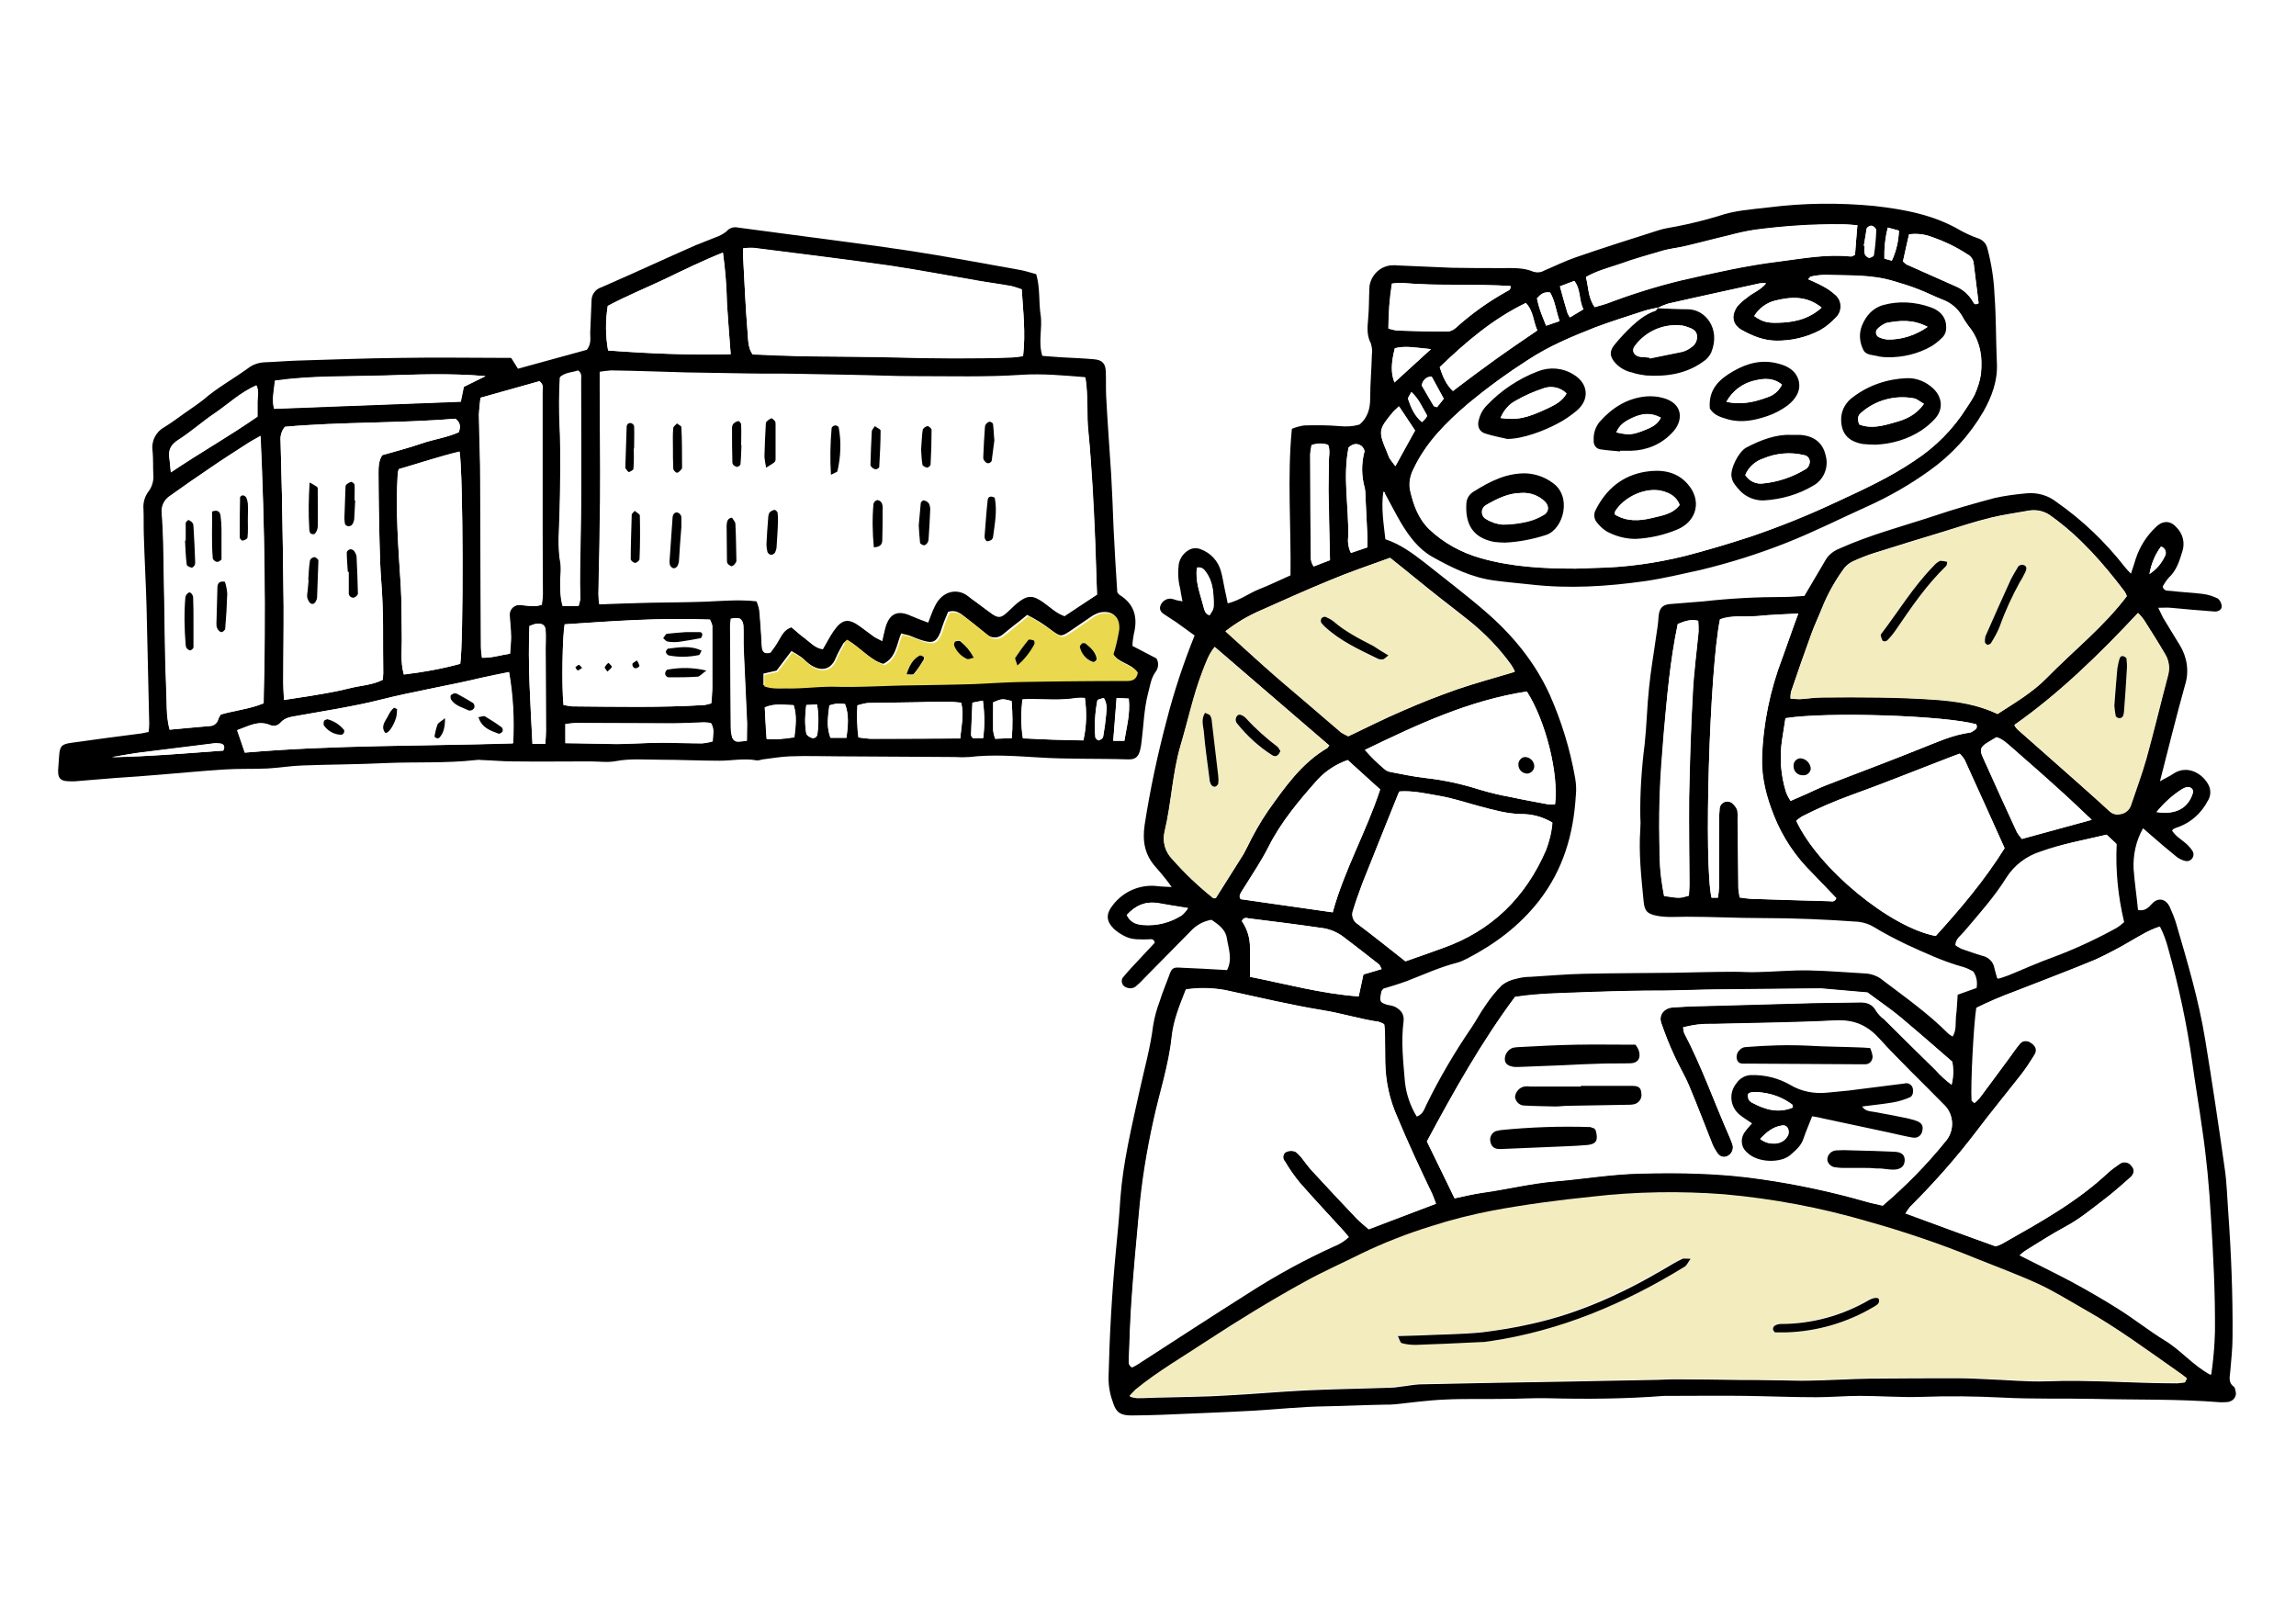
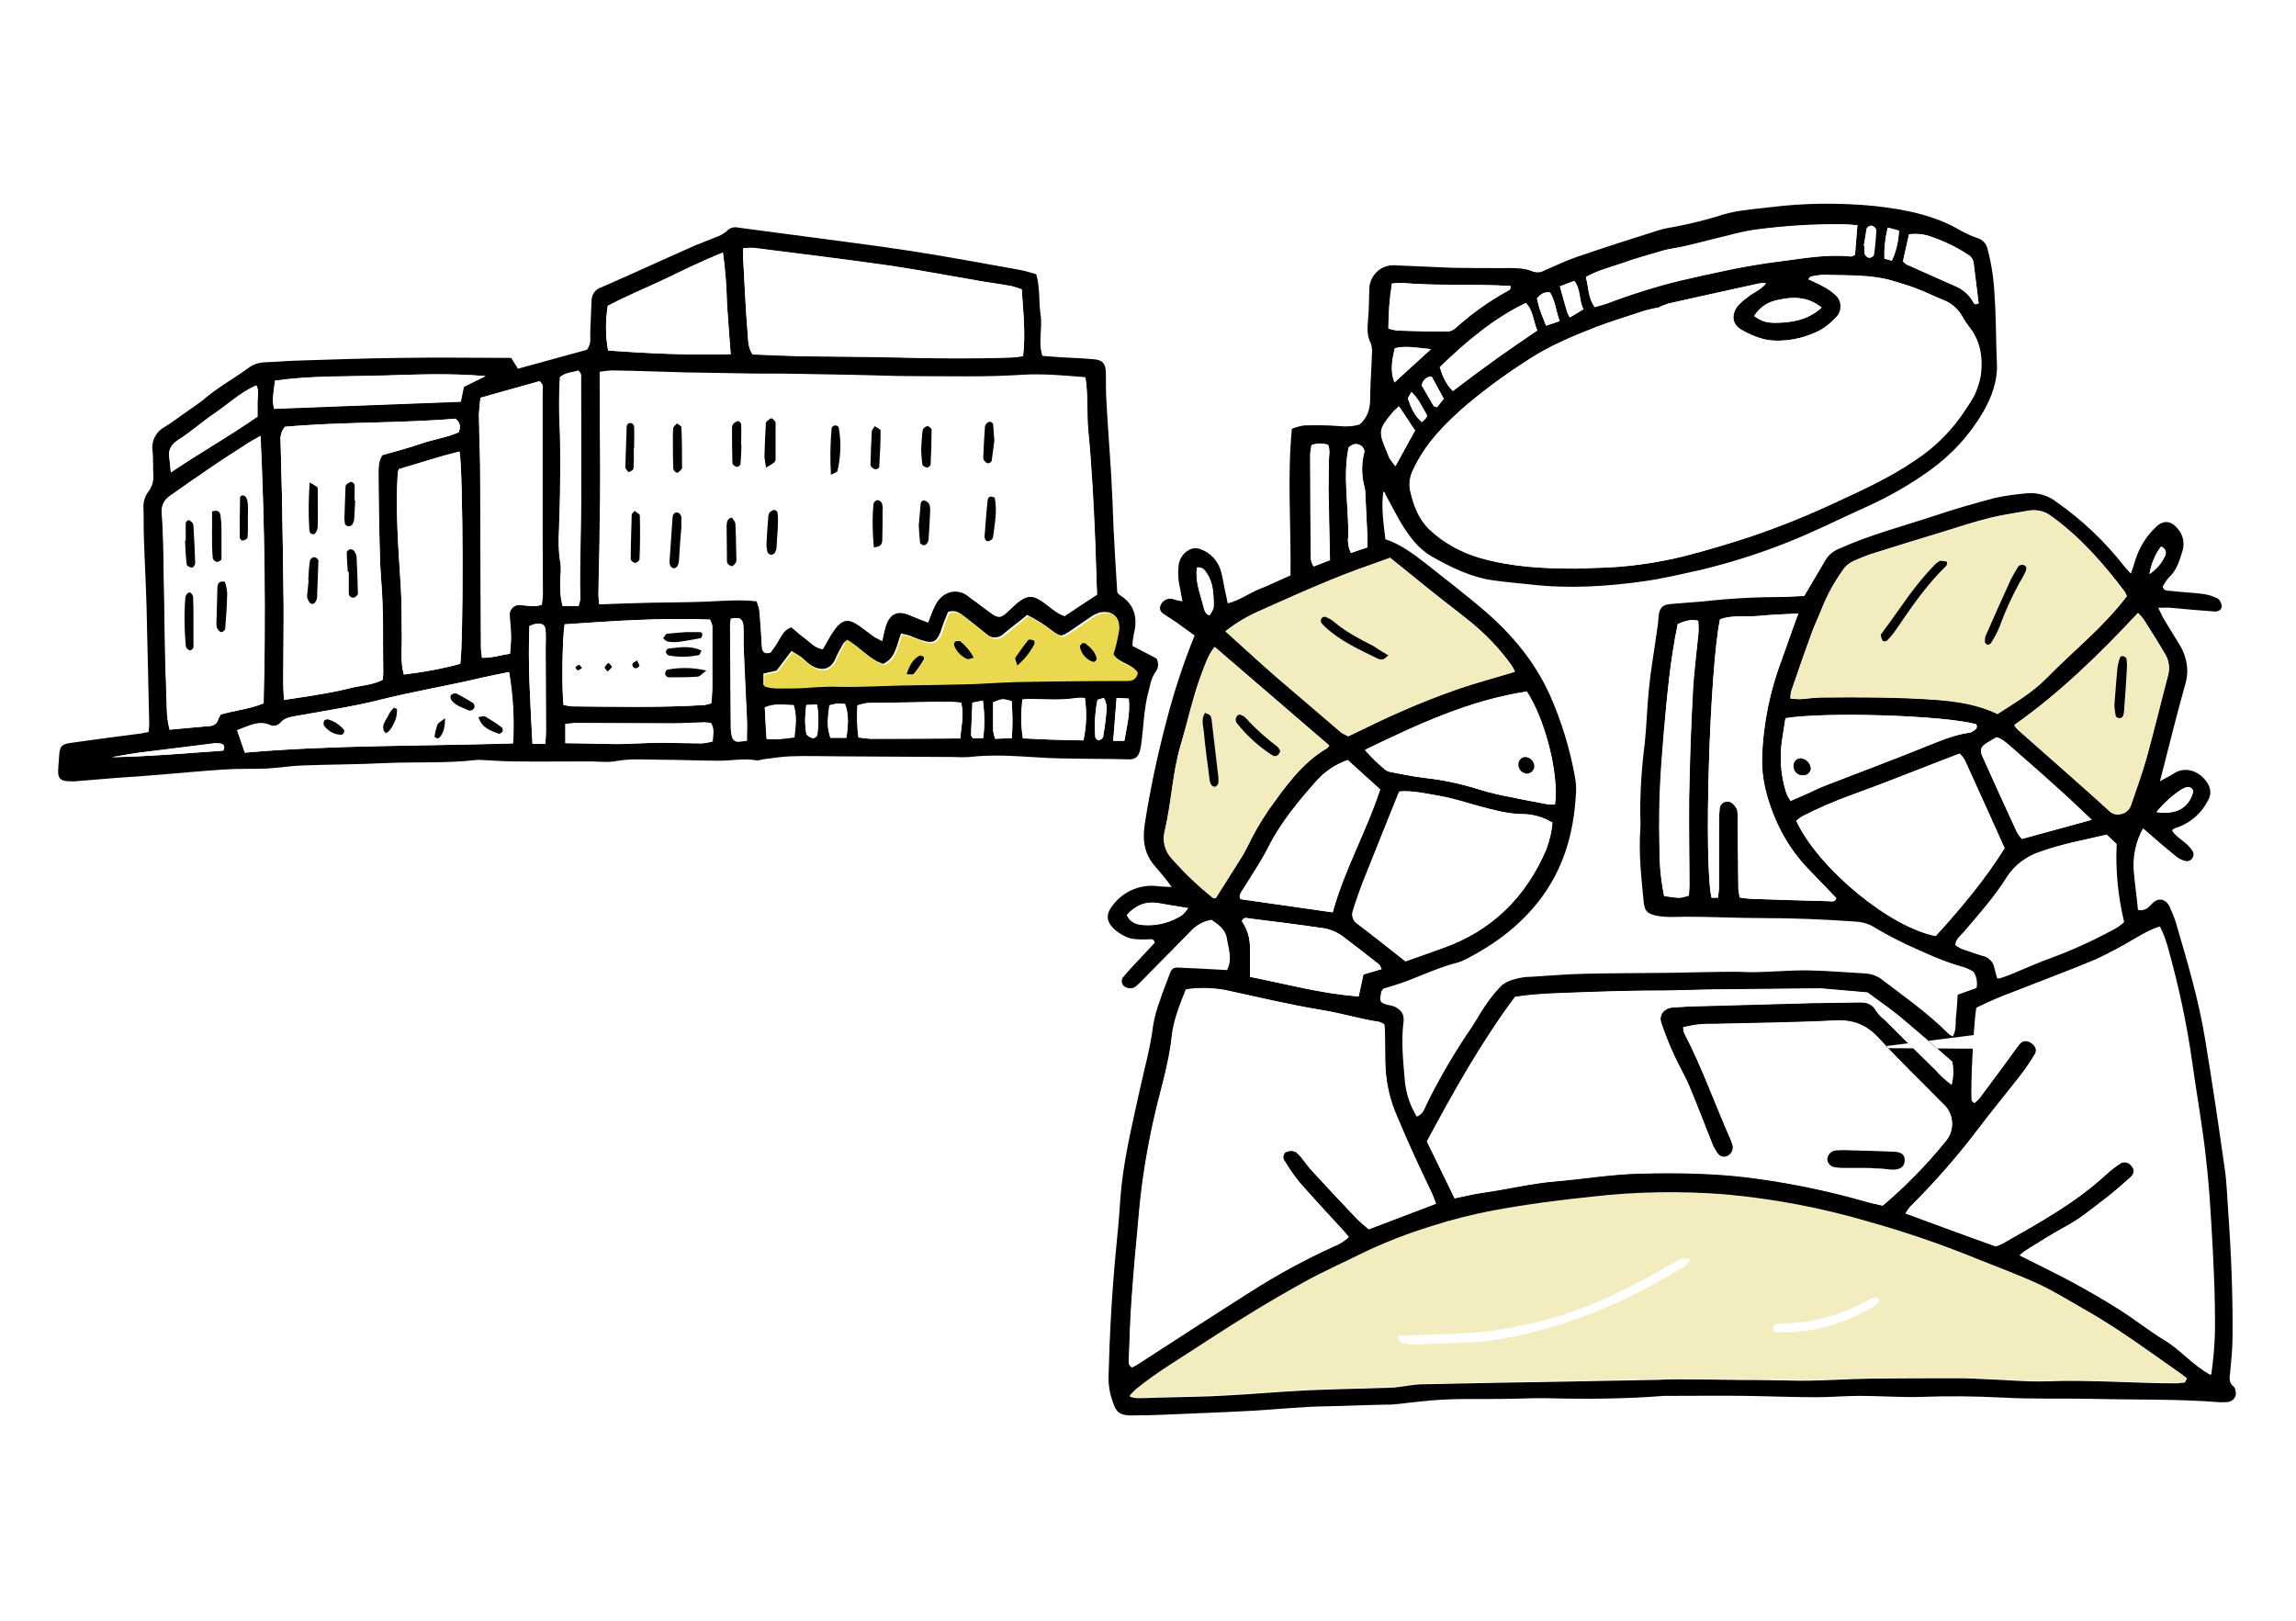
<svg xmlns="http://www.w3.org/2000/svg" xml:space="preserve" id="レイヤー_1" x="0" y="0" style="enable-background:new 0 0 680 480" version="1.1" viewBox="0 0 680 480">
  <style>.st0{fill:#fff}.st1{fill:#f2ecbf}</style>
  <path d="M0 0h680v480H0V0z" class="st0" />
  <path d="M409.7 145.6c-.7 4.8.1 9.5.6 14.1 4.5 1.5 8.1 4.2 11.6 6.9 6 4.8 12.1 9.4 17.9 14.4 8 6.9 14.7 14.9 19.2 24.8 3.5 7.9 6 16.1 7.5 24.6.3 1.7.4 3.5.2 5.3-.7 11.4-3.7 21.8-10.9 31.1-5.8 7.4-12.9 12.7-21.1 17-1 .5-2 1-3.1 1.3-5.1 1.3-9.9 3.5-14.8 5.4-2.4.9-4.8 1.6-7.1 2.3-.3.4-.6.7-.6.9-.6 2.9-.5 3.2 1.8 3.9.8.1 1.6.3 2.3.6 1.6.9 2.7 2 2.5 4.2-.8 6-.1 12.1.4 18.1.4 3.6 1.6 7.1 3.5 10.2 1.8-.7 2.2-2.1 2.8-3.4 3.9-8 8.5-15.8 13.5-23.1 1.4-2.1 2.6-4.4 4.1-6.5 1.4-2.1 3-4.1 4.8-5.9 1.3-1 2.7-1.6 4.2-1.9 1.4-.4 2.8-.6 4.3-.6 5.3-.3 10.5-.8 15.8-.9 8.8-.2 17.6-.2 26.4-.3 6.1-.1 12.1-.3 18.2-.3 2.2 0 4.5.2 6.7.1 5.1-.1 10.2-.6 15.3-.5 5.6.1 11.2.6 16.7.9 1.9.1 3.8.8 5.2 2 6.6 5 13.4 9.8 19.3 15.7.4.4.9.7 1.4 1 1.2-1.9.8-4 1-6 .3-2 .3-4.1.5-6.4l5.6-2c.3-1.7 0-3.5-1-4.9-.9-.5-1.9-1-2.9-1.3-5.9-1.6-11.4-4.2-16.9-6.7-3.3-1.6-6.6-3.3-9.7-5.2-1.3-.8-2.9-1.3-4.5-1.5-9.6-.7-19.1-1.1-28.7-1.1-7.3 0-14.7-.4-22-.4-3 0-6 .3-9.1-.3-2.7-.6-3.5-1.3-3.8-4.1-.7-7.2-1.5-14.3-1-21.5.1-1.3.1-2.6 0-3.8-.1-7.2.4-14.4 1.3-21.5.6-5.6.7-11.2 1.3-16.7.5-5.1 1.4-10.1 2.1-15.2.3-1.9.6-3.8.7-5.7.2-2.4 1-3.6 3.4-3.8 3.3-.3 6.7-.5 10-.8 7.9-.9 15.9-1.3 23.9-1.3 1.9 0 3.8-.2 5.9-.3 1.5-2.6 3.1-5.2 4.6-7.8.6-1 1.1-1.9 1.7-2.9.9-1.5 2.3-2.6 4-3.3 9.1-4.1 18.7-6.6 28.1-9.7 5.9-2 11.9-3.7 17.9-5.3 3.1-.7 6.3-1.1 9.5-1.4 3.2-.3 6.4.6 8.9 2.6 7.6 5.3 14.4 11.8 20.1 19.1.5.6 1 1.2 1.9 2.1.6-1.7 1-3 1.4-4.3 1.2-3.7 3.3-7 6.1-9.6 2.1-2 4.4-1.8 6.2.4 1.7 1.8 2.3 4.3 1.6 6.7-.9 2.9-1.7 5.8-4.1 8-.7.8-1.3 1.7-1.8 2.6.4 1.5 1.6 1.2 2.4 1.3 3.2.4 6.4.5 9.5.9 1.6.2 3.1.7 4.5 1.4.7.6 1.1 1.5 1.1 2.4-.1 1-1.2 1.5-2.2 1.4-4.3-.3-8.6-.7-12.9-1.1-1.1-.1-2.1 0-3.7 0 .6 1.3 1 2.1 1.4 2.9 1.6 2.7 3.3 5.4 5 8.2 2.2 3.6 2.8 7.9 1.5 11.9-2.6 9.3-4.9 18.7-7.4 28.4 1.5-.9 2.9-1.5 4.2-2.4 3.9-2.4 8.2-.1 10.1 3.3.9 1.6.8 3.5-.2 5-1.8 3.4-4.7 6.1-8.3 7.5-.6.2-1.2.4-1.8.7-.1.1-.2.2-.4.5 1 1.6 2.7 2.6 4.1 3.8.8.7 1.6 1.6 2.1 2.5.4 1-.1 2.2-1.1 2.6-.3.1-.7.2-1.1.1-.9-.2-1.8-.6-2.6-1.2-2.6-2.1-5.2-4.3-7.7-6.5-.7-.6-1.4-1.2-2.3-2-2.1 3.7-3 7.9-2.8 12.1.3 4 .9 7.9 1.3 12.1 2 .4 3-.6 4.1-1.8 1.8-2 4.1-1.6 5.3.9.7 1.6 1.4 3.2 1.9 4.9 3.3 11.3 6.7 22.7 8.6 34.4 2.1 12.8 4 25.5 5.8 38.3.6 4.1.7 8.3 1 12.4.9 12.4 1.4 24.9 1.3 37.3 0 3.5-.4 7-.7 10.5-.2 1.6-.5 3.2 1.1 4.3.3.2.4.9.5 1.3.4 1.3-.4 2.7-1.8 3.1-.1 0-.2.1-.3.1-.8.1-1.6.1-2.4.1-12.4-1-24.9-.7-37.4-1-9.1-.2-18.2.1-27.3-.4-8-.4-15.9-.5-23.9-.2-6.1.2-12.1-.3-18.2-.3-4.3 0-8.6.4-12.9.4-7 0-14-.3-21-.4-7.2-.1-14.4 0-21.6 0h-2.4c-11.5.9-23 1-34.5.7-4.5-.1-8.9.2-13.4.2-5.7.1-11.5-.1-17.2.2-4.9.2-9.8.9-14.7 1.4-1 .1-1.9.1-2.9.1-5.9.1-11.8.4-17.7.5-7.2.1-14.3.9-21.5 1.3-8.9.5-17.9.8-26.8 1.2-3 .1-6.1.2-9.1.2-3.1 0-4.5-.8-5.4-3.6-.9-2.4-1.4-4.9-1.4-7.5.3-12.6 1-25.2 2.2-37.8.5-5.1 1-10.2 1.3-15.3.8-10.9 3.4-21.4 5.7-32 1.4-6.4 3.2-12.7 4-19.2.4-2.5 1.1-5 2-7.4.8-2.6 1.9-5.1 2.8-7.6.7-2.1 1.2-2.4 3.5-2.2 4.4.2 8.9.4 13.6.7 1.7-3.2.4-6.5-.1-9.7-.5-2.5-2.6-3.9-4.5-5.2-2.4.4-4.6 1.6-6.3 3.5-4.6 4.7-9.2 9.3-13.8 14-.7.8-1.6 1.6-2.4 2.3-1 .7-2.2.6-3.2 0-.8-.5-1.1-1.6-.7-2.5.8-1 1.6-1.9 2.5-2.9 2.4-2.6 4.8-5.1 7.1-7.6-.3-1.4-1.3-1-2-1-2.2 0-4.5.2-6.6-.8-1.3-.6-2.5-1.4-3.5-2.3-2.4-2.4-2.4-4.5-.2-7.2 3.2-4.1 8.4-6.2 13.6-5.4 1 .1 2.1.1 3.7.2-.8-1.1-1.2-1.7-1.7-2.3-1-1.2-2-2.5-3.1-3.7-3.2-3.6-3.9-7.6-3.2-12.4 1.6-10.4 3.8-20.7 6.5-30.9 2.2-8.6 5-17 8.3-25.2l-5.4-3.9c-1.1-.7-2.1-1.4-3.2-2.1-1-.6-1.9-1.3-1.6-2.6.4-1.4 1.7-2.4 3.2-2.3.6.1 1.2.3 1.8.5.4.1.8.1 1.6.3-.3-1.5-.5-2.7-.7-3.9-.6-2.3-.7-4.8-.4-7.1.3-1.6 1.2-3 2.5-3.9 1.2-.9 2.7-1.1 4.1-.5 2.9 1.1 5.1 3.5 5.9 6.5.5 1.7.7 3.4 1.1 5.2.3 1.4.6 2.7.9 4.3 3.6-.9 6.3-3 9.3-4.2 3.1-1.2 6.1-2.7 9.3-4.1.2-14.5-1-28.8.4-43.4 1.2-.5 2.4-.8 3.6-1 3.5-.1 7-.1 10.5.2 2 .2 4.1.1 6-.5 2.4-2.1 3.1-4.7 3.1-7.8 0-4.3.4-8.6.5-12.9.2-1.1 0-2.2-.3-3.3-1.3-2.4-1-4.9-.8-7.4.3-3.2.2-6.4.4-9.6.5-3.2 3-5.7 6.2-6.1.6 0 1.3-.1 1.9 0 5.4.2 10.8.5 16.3.7 4.9.1 9.9.1 14.8.1 3.2 0 6.4-.2 9.4 1.1 1.1.3 2.2.2 3.2-.4 3.1-1.3 6.1-2.8 9.3-3.9 8.1-2.8 16.3-5.4 24.5-8 1.8-.6 3.7-.8 5.6-1.2 4.1-.8 8.1-1.8 12.1-3 4.8-1.7 10-2 15.1-2.6 10.3-1.3 20.7-1.4 31.1-.4 8.8 1 17.7 2.6 25.6 7.3 1.7.9 3.4 1.7 5.2 2.3 1.4.5 2.4 1.6 2.7 3 1.2 4.5 1.9 9 2.1 13.7.5 6.7.4 13.4.7 20.1.3 5.3-1.5 10.1-4 14.5-4 6.9-9.5 12.9-16 17.5-5.7 4.1-11.8 7.6-18.2 10.5-8 3.6-15.9 7.6-24 10.8-8.3 3.3-16.9 6-25.6 8.1-5.5 1.2-10.9 2.5-16.4 3.3-11.2 1.6-22.6 2.3-33.9 1-3.6-.4-7.3-.7-10.9-1.2-6.6-.9-12.5-3.8-18.2-7-4.1-2.3-6.9-6.1-9.3-10.1-1.7-2.9-3.2-5.9-4.8-8.8.4-.1 0-.2-.4-.4zM491 91.1c-1.4.3-2.8.5-4.2 1-4.9 1.6-9.8 3.1-14.5 4.9-6.8 2.7-13.6 5.5-19.8 9.6-6.2 4-12.1 8.3-17.8 13-6.4 5.5-12.4 11.4-16.1 19.3-1.1 2.1-1.5 4.5-.9 6.8 1 4.1 2.5 8.1 5.5 11 4.3 4.1 9.6 7 15.3 8.6 9.1 2.6 18.5 3.1 28 3.1 1.9 0 3.8-.1 5.7-.2 9.1-.2 18.2-1.4 27-3.6 6.5-1.7 12.9-3.6 19.3-5.7 8.8-3 17.3-6.5 25.7-10.4 7.8-3.6 15.6-7.2 22.8-12.1 6.2-4 11.4-9.3 15.3-15.5.9-1.3 1.8-2.7 2.5-4.1.9-1.9 1.5-3.8 1.8-5.9.6-5.2-.2-10.2-3.7-14.4-.7-.9-1.3-1.8-1.8-2.8-1.3-2.2-3.3-4-5.7-4.9-2.5-1-4.9-2.3-7.5-3.2-2.4-.9-4.8-1.6-7.3-2.4-6.5-1.9-13.3-1.5-20-1.8-1.4 0-2.9.2-4.3.5-.2 0-.4.4-.8.8 1.5.7 2.9 1.2 4.2 2 1.4.7 2.7 1.6 3.9 2.7 1.8 1.6 2 4.3.5 6.2l-.3.3c-1.4 1.5-3 2.9-4.8 3.9-4 2.1-8.4 3.1-12.9 3.1-3.6 0-6.9-1.3-10-3-3.1-1.6-3.6-4.4-1.6-7.2.8-.9 1.8-1.8 2.8-2.5 1.7-1.5 4-2.2 5.7-4.3h-1.8c-9 2-18.1 3.9-27.1 6-1.2.4-2.3.9-3.4 1.4l.3-.2zm156.1 318.3.6-1.1c-.9-.7-1.8-1.4-2.7-2-9-6.3-17.9-12.9-27.5-18.3-4.6-2.6-9.1-5.4-13.8-7.6-6.1-2.8-12.4-5-18.6-7.6-10.3-4.2-20.9-7.8-31.6-10.8-13.9-4.1-28.3-6.8-42.7-8.1-13.1-1-26.2-.8-39.2.7-9.8 1.1-19.6 2.4-29.4 4.1-6.1 1.2-12.1 2.7-18.1 4.6-7.2 2.2-14.2 4.9-20.9 8.2-5.6 2.8-11.3 5.3-16.7 8.3-9.9 5.4-19.6 11.3-29.1 17.6-7.1 4.7-14.4 8.9-21 14.3-.6.6-1.3 1.3-1.8 1.9.7.3 1.4.4 2.2.5 2.5 0 5.1-.2 7.6-.2 6.2-.2 12.5-.2 18.7-.6 7.8-.4 15.6-1.1 23.4-1.5 8.3-.4 16.6-.5 24.9-.8 1.1 0 2.2-.1 3.3-.3 1.9-.2 3.8-.6 5.7-.7 14.2-.3 28.4-.6 42.6-.8 8.6-.2 17.2-.3 25.9-.5 2.4 0 4.8-.2 7.2-.2 6.4 0 12.8.1 19.1.2 3.7 0 7.3 0 11 .1 3.2 0 6.4.2 9.6.1 6.1-.1 12.1-.5 18.2-.6 8.9-.1 17.9-.1 26.8-.1 2.7 0 5.4.2 8.1.3 5.7.2 11.5.8 17.2.6 12.9-.5 25.8.6 38.8.6.7-.1 1.5-.2 2.2-.3zM591 369.1c.7-.2 1.3-.4 1.9-.7 11-6.2 22.1-12.3 31.4-21 1.2-1.1 2.5-2 3.8-2.9 1.1-.7 2.6-.4 3.4.8.9 1.1.8 2.3-.4 3.3-2.5 2.2-5 4.4-7.7 6.5-3.8 2.9-7.5 6-11.7 8.2-3.9 2.1-7.7 4.5-11.5 6.9-.7.5-1.3 1-1.9 1.5 5.3 2.7 10.3 5.1 15.2 7.7 4.8 2.6 9.5 5.3 14.1 8.2 4.7 3 9.1 6.5 13.9 9.4 4.7 2.9 8.3 7.3 13.4 10.1.6-4.2 1-8.5 1.1-12.7.1-11.3-.5-22.7-1.2-34-.5-8.8-1.3-17.5-2.6-26.2-.9-6.5-2-12.9-2.9-19.4-1.6-11.4-4-22.6-7.1-33.7-.6-2.3-1.4-4.6-2.5-6.7-3.2 1-5.7 2.7-8.3 4.1-3.4 2-7 3.9-10.6 5.6-8 3.3-16 6.3-24.1 9.5-3.8 1.4-7.6 3-11.2 4.8-.8 5.2-1.7 22.8-1.4 27.4 0 .2.4.4.8.8.6-.5 1.1-1 1.6-1.6 2.7-3.6 5.3-7.2 8-10.8 1.2-1.7 2.4-3.4 3.7-5 1-1.2 2.4-1.2 3.8-.2 1.2 1 1.5 2.1.7 3.3-1.3 2-2.6 4-4 5.9-4.4 5.7-9 11.2-13.3 16.9-6 7.9-12.6 15.3-19.6 22.3-.5.6-.9 1.3-1.3 1.9 8.8 3.4 17.5 6.6 26.5 9.8zm-165.7-12.6c-.5-1.3-.8-2.2-1.2-3-3.6-7.5-7.1-15-10.3-22.7-2.3-5.1-3.5-10.6-3.6-16.2 0-2.9 0-5.8-.1-8.6 0-.9-.1-1.8-.2-2.7-.5-.3-1-.5-1.5-.7-5.5-.8-10.9-2.5-16.4-3.4-9.8-1.6-19.4-3.9-29.1-6-3.9-.7-7.8-.8-11.7-.2-1.9 4.8-3.7 9.2-4.2 14-.9 8.5-3.6 16.5-5.4 24.8-2 9-3.5 18.2-4.3 27.4-.8 8.6-1.6 17.2-2.2 25.8-.4 5.9-.6 11.8-.8 17.7 0 .7-.2 1.6.9 2.2.4-.2 1-.5 1.5-.8 11.1-7.2 22.2-14.4 33.4-21.5 7.9-5.1 16.2-9.6 24.8-13.5 1.7-.6 3.2-1.6 4.5-2.8-.6-.7-1-1.3-1.6-1.9-4.3-4.7-8.7-9.4-12.9-14.2-1.6-2-3.1-4.1-4.4-6.3-.7-.8-.6-1.9 0-2.6.9-.6 2.1-.7 3.2-.2.6.5 1.2 1.1 1.7 1.7 1.1 1.4 2.1 2.9 3.3 4.1 4.3 4.7 8.7 9.3 13.1 14 1.1 1.1 2.3 2.1 3.5 3.1l20-7.5zm5.5-1.6c2.9-.6 5.5-1.3 8.2-1.6 7.3-1 14.4-2.8 21.7-3.4 8.3-.7 16.5-2.1 24.8-2.3 12.1-.3 24.2-.1 36.3 1.7 10.4 1.5 20.7 3.7 30.8 6.6 1.7.5 3.4.8 5 1.2 6.7-5.7 13-12.1 18.5-18.9 2.9-3.2 2.7-8.2-.5-11.1-6.3-6.5-13-12.8-19.1-19.5-3.7-4-7.7-5.5-13.1-5.3-11.8.6-23.6.7-35.4 1-1.8 0-3.5.1-5.3.2-1.4.1-2.8.5-4.2.8 0 .6.1 1.1.3 1.7 5.2 9.9 8.9 20.5 13.4 30.7.4.9.8 1.8 1 2.7.2 1.3-.5 2.6-1.7 3.1-1.1.5-2.3 0-2.9-1-.6-.8-1.1-1.6-1.4-2.5-2.3-5.8-4.5-11.6-6.9-17.3-1.4-3.2-3.2-6.2-4.6-9.4-1.4-3-2.6-6.2-3.7-9.3-.8-2.4.9-4.4 3.4-4.6 3-.2 6.1-.4 9.1-.4 10.8-.3 21.7-.6 32.6-.9 4.5-.1 8.9-.1 13.4-.2 2.2-.1 4 .4 5.2 2.6.6.9 1.4 1.8 2.3 2.4 5.1 5.1 10.2 10.1 15.3 15.1 1.4 1.6 3 3 4.7 4.3.5-2.2.6-4.5.2-6.8-4.9-4.3-9.9-8.7-15.1-13-3.2-2.6-6.6-5-10-7.5l-13.8-1.2h-.5l-30.7.3c-4.3 0-8.6.2-12.9.3-3.5.1-7 0-10.5.1-4.9.1-9.9.2-14.8.4-7 .3-14 .3-21.2 1.4-9.9 13.3-18.1 27.9-26.1 42.8 2.7 5.5 5.4 11 8.2 16.8zm99.5-148c1.1 0 2 .2 2.9.1 2.2-.1 4.5-.5 6.7-.5 11.2-.1 22.3-.1 33.5.7 6.3.4 12.3 1.4 18.2 4.2 5.1-3.3 10.4-6.4 14.6-10.7 7.9-8 16.9-15.1 23.7-24.2-.2-.5-.4-.9-.7-1.4-6.3-8.3-13.1-16.1-21.6-22.2-1.9-1.5-4.3-2.1-6.7-1.7-3.8.7-7.6 1.2-11.3 2.1-4.8 1.2-9.5 2.7-14.2 4.2-6.7 2-13.4 4.1-20.1 6.2-2.3.7-4.5 1.6-6.7 2.6-1.1.6-2.1 1.4-2.8 2.5-2.5 3.5-4.6 7.3-6.2 11.3-1 2.5-2.2 5-3.1 7.5-2.1 5.7-4.1 11.4-6 17.1-.2.8-.3 1.5-.2 2.2zm-118.6-41.7c-6.4 2.3-12.3 4.3-18 6.7-6.8 2.8-13.5 5.8-20.2 8.8-3.8 1.6-7.3 3.7-10.5 6.2 3.9 3.6 7.7 7.1 11.5 10.4 4.1 3.6 8.2 7.1 12.3 10.6 3.5 3 7 6.1 10.5 9 .6.4 1.3.8 2.1 1.1 5.5-2.6 10.7-5.3 16.2-7.6 5.3-2.3 10.6-4.4 16-6.3 5.5-1.9 11.2-3.4 17.1-5.2-.3-.7-.7-1.4-1.1-2-3.5-4.9-7.8-9.3-12.5-13.1-2.7-2.2-5.5-4.3-8.3-6.5-5-3.9-9.9-8-15.1-12.1zm2.8 69.2c-.3.4-.5.9-.7 1.4-3.4 8.6-6.9 17.1-10.3 25.7-1 2.7-2 5.4-2.8 8.1-.6 1.5 0 3.3 1.4 4.1 4.8 3.6 9.5 7.4 14.1 11 3.8-1.3 7.4-2.6 11-3.9 14.5-5.1 24.6-15 30.6-29 1-2.6 1.7-5.4 1.9-8.2-2.8-1.7-6-2.6-9.3-2.5-4.2-.1-8.2-1.3-12.2-2.3s-7.9-2.4-12-3.1c-3.8-.6-7.7-1.6-11.7-1.3zm165.9-11.2c-1.2.4-2.2.8-3.2 1.2-9.7 3.7-19.3 7.6-29 11.1-4.9 1.8-9.8 3.9-14.5 6.3-.6.4-1.2.8-1.7 1.3 6.6 14.1 27.8 31.6 41.3 34.1 7.3-8.1 14.4-16.4 20.4-26-3.9-8.7-7.8-17.4-11.8-26.1-.4-.7-.9-1.3-1.5-1.9zm-186.7-2.4-33.9-29.2c-1.8 2.2-2.6 4.7-3.6 7.2-2.7 7.2-4.3 14.6-6.5 22-2.5 8.3-2.7 17-4.7 25.4-.8 3 .1 6.2 2.3 8.3 3.7 4.2 7.7 8 12.1 11.5.2.1.6 0 .7 0 2.8-4.4 5.5-8.7 8.2-13 .4-.7.7-1.4 1.1-2.1 1.8-3.7 3.8-7.3 6.2-10.8 5-7 9.9-14.1 17.6-18.6 0-.1.1-.3.5-.7zm138.9-39.1c-4.4.3-8.2.4-12 .7-3.8.4-7.6-.4-11.2 1-3.1 15-4.8 72.5-2.5 82.4h1.9c.2-1 .3-1.9.3-2.9v-16.3c0-2.4 0-4.8.2-7.2.1-1.3 1.3-2.2 2.6-2 .4 0 .8.2 1.1.4.7.6 1.3 1.3 1.6 2.2.2.8.2 1.6.1 2.4.1 6.9.1 13.7.2 20.6.1.9.2 1.9.4 2.8 1.3.1 2.4.3 3.5.4 7.7.3 15.3.5 23 .7.7 0 1.6.4 2.1-.9-2.4-2.4-4.8-5-7.2-7.5-4.9-4.8-8.8-10.6-11.3-17-2.2-5.5-3.7-11.2-3.5-17.2.3-10.1 2.4-20 6-29.4 1.5-4.2 2.9-8.4 4.7-13.2zm64 33c.2.5.5.9.9 1.3 5.7 5.1 11.5 10.1 17.2 15.2 3.3 3 6.7 5.9 9.9 8.9.8.8 1.9 1.2 3 1 1.6-.1 3.1-1.2 3.5-2.8 1.5-4.6 3.2-9 4.5-13.6 2.3-8.3 4.3-16.7 6.5-25 .5-2 .2-4.2-.9-6-2-3.4-4.1-6.8-6.3-10.2-.5-.7-1.1-1.4-1.7-2-11.4 12.2-23.1 23.7-36.6 33.2zm27.3 32.5c-6.7 1.6-13.2 2.7-19.6 5-4.1 1.3-7.7 4-10 7.6-3.6 5.8-8.2 10.9-12.6 16.1-1 1.2-2.5 2.1-2.6 4 .5.3 1 .6 1.6.9 2.1.8 4.2 1.5 6.3 2.1 1.9.4 3.4 1.9 3.7 3.9.2.9.5 1.8.8 2.9 1.3-.4 2.3-.7 3.3-1.1 4.4-1.8 8.8-3.7 13.3-5.4 6.4-2.4 12.6-5.3 18.6-8.6.8-.5 1.5-1.1 2.2-1.7-1.8-7.5-2.6-15.3-2.2-23.1l-2.8-2.6zm-171.7-42.4c-17.2 2.6-32.4 9.8-47.9 17.3 1.7 2 3.6 3.9 5.7 5.6.5.4 1.1.7 1.7.9 3.4.6 6.9 1.4 10.4 1.8 5.6.6 11 1.8 16.3 3.5 3 .9 6.1 1.7 9.3 2.2 3.6.8 7.2 1.4 10.8 2.1.7.1 1.4.1 2.1 0 1.1-9-2.9-24.8-8.4-33.4zm-57.5 65.4c3.5-12.7 10-24 14.1-36.4-3.3-3-6.5-5.9-9.6-8.7-3.4 1.2-6.5 3.2-8.9 5.8-5.5 6.2-10.9 12.5-14.6 20-1 2-2.2 3.9-3.3 5.8-1.5 2.4-3.1 4.8-4.6 7.3-.4.7-.9 1.3-.3 2.3l27.2 3.9zm134.1-57.5c-.3 2.1-.7 4.3-1 6.4-.8 5.2-.4 10.6 1.2 15.6.4.9.8 1.7 1.3 2.5 1.7-.7 3.2-1.4 4.6-2 2-.9 4-1.9 6.1-2.7 9.4-3.6 18.8-7.1 28.1-10.9 4.6-1.8 9.1-3.9 14.1-4.6.3 0 .6-.1.9-.3.7-.5 1.8-.9 1.2-2.2-9.3-2.6-44.2-3.7-56.5-1.8zm21.3-146c-2.1-.1-3.5-.3-5-.3-8.5-.1-16.9.5-25.3 1.6-2.7.4-5.3 1-7.9 1.7-4.3 1-8.7 2.2-13 3.2-2 .5-4.1.7-6.1 1.2-4.4 1.3-8.9 2.5-13.2 4.1-3.3 1.1-6.7 2-9.9 3.8.8 3 .6 6.1 2.6 8.9 1.3-.4 2.5-.6 3.7-1.1 7.1-2.7 14.4-5 21.8-6.8 9.6-2.2 19.2-4.4 29-5.6 7.1-.9 14.2-2.2 21.4-1.5.3 0 .6-.2 1.2-.5.2-2.6.4-5.4.7-8.7zm-53.2 118.1c-2.3 11-3.2 21.8-4.1 32.6-.5 6.2-1 12.4-1.2 18.6-.2 6.1-.2 12.1 0 18.2.1 3.8.6 7.5 1.3 11.2 4.6.7 4.6.7 7.3-.1.1-1 .2-2.1.2-3.2 0-8.6-.2-17.2-.1-25.8.2-10.4.5-20.7 1.1-31.1.3-6 1.1-12.1 1.7-18.1 0-1.1 0-2.1-.1-3.2-2.3-.6-4.1.1-6.1.9zm-94.5 110.3 1.4-6.5 5.4-1.6c-.3-.6-.5-1.2-.8-1.4-3.5-2.8-7.1-5.5-10.6-8.2-1.9-1.4-4.2-2.4-6.6-2.6-7.1-1-14.2-1.9-21.3-2.8-.7-.1-1.6-.5-2.1.8 1.6 2.3 2.4 5.1 2.4 7.9v8.6c10.6 2.1 21.1 5 32.2 5.8zm217.1-52.3c-3.6-3.4-6.6-6.2-9.6-9-4.6-4.2-9.3-8.3-14-12.4-1.4-1.2-2.8-2.6-4.6-3.1-1.1.7-2.1 1.2-3 1.8-1.8 1.2-2 2-1.1 4 3.3 7.4 6.7 14.8 10.1 22.2.4.8 1 1.5 1.5 2.1l20.7-5.6zM411.2 97.3c.9.3 1.8.5 2.7.6 4.9.1 9.9.3 14.8.3.9-.1 1.8-.5 2.5-1.1 4.6-4.2 9.7-7.8 15.1-10.8.5-.3 1.2-.4 1.1-1.6-10.7-.6-21.4.1-32.1-.9-1 0-2 .1-3 .2-.7 4.4-1.1 8.9-1.1 13.3zm19.1 18.5c4.2-3.2 8.2-6.3 12.3-9.2s8.4-5.8 12.7-8.8c-1.2-2.7-1.1-5.7-3.4-8.1-9.8 4.7-17.8 11.6-25.5 19 .9 2.7 1.8 5.1 3.9 7.1zm133.3-38.4c.3.3.7.6 1 .9 4.8 2.1 9.6 4.3 14.4 6.4 2.2.9 4.1 2.5 5.3 4.6.3.5.5 1.2 1.7.5-.5-3.9-1-8-1.5-12.1-.2-1.1-1-2-2-2.5-3.2-2.1-6.7-3.7-10.3-5-2.2-.9-4.5-1.1-6.8-.8-.6 2.6-1.2 5.2-1.8 8zm-169.7 88.5c-.2-7.1-.4-14-.5-20.8 0-2.7.1-5.4.1-8.1 0-1.7.5-3.5-.2-5.3-1.6-.5-3.3-.5-4.9.1-.2.9-.3 1.8-.4 2.7 0 10.4.1 20.7.2 31.1.1.8.4 1.5.8 2.1l4.9-1.8zm11.1-3.8v-2.8c-.2-4.1-.4-8.2-.6-12.4 0-.8 0-1.6-.2-2.4-1-3.5-1-7.2-.1-10.8.1-.5-.5-1.5-1.1-1.8-1.2-.7-2.4-.5-3.6.6-1.7 8.7.1 17.6-.1 26.4-.2 1.6 0 3.3.8 4.8l4.9-1.6zm134.5-71c-4.4-3.6-9.1-3.2-13.6-2.1-2.6.6-4.9 2.3-6.3 4.6 2.7 1.9 4.1 2.2 8.8 1.9 3.9-.3 7.7-1.3 11.1-4.4zm-120.4 36.4-4.8-7.2c-.7.7-1.2 1.1-1.6 1.5-4.5 5.4-4.6 5.8-1.9 12.2.2.6.5 1.2.7 1.7.5.8 1 1.4 1.7 2.3l5.9-10.5zM333.7 271c1.2 2.4 3 2.8 5 2.9 4 .3 8-.7 11.4-2.9.7-.6 1.3-1.3 1.8-2.1-3.4-.5-6.2-1-9-1.5-3.7-.5-6.6.8-9.2 3.6zm90.1-167.6c-4.3-.4-7.5-1.1-10.7-.3-1.1 4.5-1.1 7.5-.1 10.1l10.8-9.8zM462 84.8c.8 3 1.5 5.4 2.2 7.9.2.5.5.9.7 1.3l4-2.4c-1.4-2.7-.7-5.8-2.7-8.4l-4.2 1.6zm-107.5 83.3c-.6 4 1 7.8 1.9 11.6.3 1 .5 2.2 1.8 2.5 1.2-1.9 1.2-1.9 1.2-3.8 0-3.1-.3-6.1-2.1-8.7-.6-1-1.3-1.9-2.8-1.6zm284.2 72.4c5.8.9 9.4-1.2 10.8-5.8.1-.4-.1-.9-.4-1.2-.4-.3-.8-.4-1.3-.4-.6.1-1.2.4-1.7.7-2.8 1.8-5.3 4.1-7.4 6.7zM461.9 95.1c-1.1-3.2-1.4-6-2.8-8.5-1.8-.3-2.8.5-3.9 1.7.2 1 .4 2.1.8 3.1.5 1.6 1.2 3.2 1.9 5l4-1.3zm97.2-27.7c-.7 3-1.1 6.1-1 9.2l2.2.6c1.3-2.8 2-5.8 2.1-8.9l-3.3-.9zm-131.5 50.7-3.6-6.6c-1.5 0-2.8 1.2-2.9 2.7 1.1 1.9 2.3 3.9 3.5 6 .1.2.5.2 1 .4l2-2.5zM552 72.8h.2c-.1.8-.1 1.6 0 2.3.2.6.6 1 1.2 1.2.4.1 1.4-.4 1.4-.8.3-2.5.6-5 .7-7.5 0-.4-.7-1.1-1.2-1.2-.6 0-1.1.3-1.5.8-.2 1.8-.5 3.5-.8 5.2zm-134 43.3c-.4.9-1.1 1.6-.9 2.1.9 2.5 1.9 5 4.1 6.8 1.4-1.4 1.6-1.7 1.3-2.3-1.3-2.2-2.3-4.6-4.5-6.6zM636.6 170c2-1.3 3.6-3.2 4.6-5.3.5-.9.2-2-.7-2.6-.2-.1-.4-.2-.5-.2-1.8 2.4-2.9 5.2-3.4 8.1z" />
  <path d="m151.4 106 2 3.2 20.4-5.6c1.4-1.8 1-3.5 1-5 .1-3.2.3-6.4.4-9.6 0-1.8 1.2-3.4 2.9-3.9 6-2.6 11.9-5.3 17.9-8 3.3-1.5 6.7-3 10.1-4.5 1.9-.8 3.9-1.5 5.8-2.3 1.2-.4 2.3-1 3.3-1.8.8-1 2.2-1.4 3.4-1.1 4.3.6 8.5 1.1 12.8 1.7 12.5 1.7 25 3.2 37.5 5.1 11.2 1.7 22.3 3.8 33.5 5.8 1.5.3 3 .8 4.5 1.2 1.2 4.2.7 8.2 1.3 12.1.6 3.9-.8 7.9.5 12.1 1.8.1 3.5.3 5.3.4 3.4.2 6.7.3 10 .6 2.4.2 3.4 1.2 3.5 3.6.1 2.4 0 4.8.1 7.2.4 7.8 1 15.6 1.5 23.4.3 5.3.5 10.5.7 15.8.3 6.4.7 12.7 1.1 19 .2.3.4.6.7.8 4.5 2.8 5.4 6.8 4.2 11.6-.2 1.1-.4 2.3-.4 3.5l7.1 3.7c.8 1.3.6 3-.4 4.2-1.3 1.9-1.5 4.1-2.1 6.2-1.2 4.7-1.3 9.5-1.9 14.2-.1.8-.2 1.6-.4 2.4-.5 2.2-1.5 3-3.7 2.9-8.9-.3-17.9 0-26.8-.6-6.7-.4-13.4-.9-20.1-.1-1.4.1-2.9.1-4.3 0-11.3-.1-22.7-.1-34-.2-4.9 0-9.9-.2-14.9 0-2.7.1-5.4.6-8 .9-.6.1-1.3.4-1.8.3-3.7-.7-7.3.1-11 .1-5.9 0-11.8-.3-17.7-.3-4.3 0-8.6-.4-12.9.4-2.5.5-5.1.1-7.6.1-7.7 0-15.3.1-23 0-3 0-6-.3-9.1-.4-.6-.1-1.3-.1-1.9 0-8.9 1-17.9.5-26.8.9-8.1.4-16.3.4-24.4.7-3.5.1-7 .7-10.5.9-4.3.2-8.6 0-12.9.3-6.2.4-12.4 1-18.6 1.5-4.5.4-8.9.7-13.4 1-3.7.3-7.3.6-11 .9-.6.1-1.3.1-1.9.1-3.7.1-4.5-.8-4.1-4.5.1-.9.1-1.9.2-2.9.2-3 .7-3.6 3.6-4 7-1 13.9-1.9 20.9-2.8.6-.1 1.2-.3 2-.4.1-.8.2-1.6.2-2.4-.3-11.6-.5-23.3-.8-34.9-.2-7-.6-14-.8-21-.1-2.6 0-5.1-.1-7.7-.2-1.9.4-3.9 1.6-5.4 1-1.4 1.5-3.2 1.3-5-.1-2.2 0-4.5-.2-6.7-.5-2.9.9-5.8 3.5-7.2 2.6-1.6 5-3.5 7.5-5.2 1.3-.9 2.6-1.8 3.9-2.8 4.1-3.6 8.9-6.2 13.3-9.4 1.4-1.1 3.1-1.7 4.9-1.8 3.2-.1 6.4-.4 9.6-.5 10.2-.3 20.4-.7 30.6-.8 11-.2 21.8 0 32.9 0zm173.5 70.1c-.2-5.5-.4-10.8-.6-16-.2-5.4-.5-10.8-.8-16.3-.3-5.3-.6-10.5-1.2-15.8-.6-5.4 0-10.8-.9-16.3-6.4-.5-12.6-1.1-18.8-.7-10.5.7-21.1.4-31.6.4-6.4 0-12.8-.3-19.1-.4-5.4-.1-10.8-.2-16.3-.3-4.6-.1-9.3 0-13.9-.1l-18.2-.3c-7.5-.2-15-.5-22.5-.6-1.1.1-2.3.2-3.4.4v4c0 11.3.2 22.7.1 34-.1 9.2-.3 18.5-.5 27.7 0 .9.1 1.8.2 3 5.4-.2 10.4-.3 15.5-.5l15.8-.3c5.1-.2 10.1-.7 15.3-.1.4.8.6 1.5.8 2.4.3 2.5.4 5.1.6 7.6.1 1.4.1 2.9.3 4.3.1.4.4.8.8 1 .6.1 1.5.2 1.7-.2.9-1.1 1.7-2.3 2.4-3.6.9-1.5 1.6-3.1 3.7-3.8 1.3 1.1 2.6 2.3 4 3.3 1.6 1.2 3 2.9 5.3 3.2 1.1-1.9 2-3.7 3.2-5.4 2.5-3.6 4.4-3.9 7.9-1.3 1.4 1 2.8 2.1 4.2 3.1.7.4 1.5.9 2.3 1.2.3-1.4.6-2.4.8-3.5 1-4.1 3.1-6.1 7.7-4 1.6.7 3.2 1.2 5.1 2 .7-1.8 1.2-3.3 1.9-4.7 2.3-5 7.1-5.6 10.2-2.9.7.6 1.5 1.1 2.3 1.7 1.5 1.1 3 2.3 4.6 3.4 1.5 1.1 2.5 1 3.9-.1 1.2-1 2.3-2.2 3.5-3.2 3-2.4 4.6-2.3 7.7-.2 2.1 1.4 3.9 3.3 6.3 4.1l9.7-6.2zM84.1 207.3c3.6-.6 7-1 10.2-1.6 3.1-.6 6.3-1.1 9.4-1.9 3.2-.8 6.6-.9 9.7-2.5 0-.8.1-1.4.1-2-.1-9.1.2-18.2-.6-27.3-.3-3.8-.4-7.7-.5-11.5-.2-6.7-.3-13.4-.3-20.1 0-1.9 0-3.8 1.1-5.6 3.8-1.1 7.7-2.1 11.5-3.4 3.7-1.3 7.7-1.8 11.2-3.4.5-1.5.6-2.7-1-4-16.6 1.4-33.7.9-50.5 2.4-1 1.2-1.5 2.7-1.3 4.2.1 5.3.3 10.5.4 15.8.2 11 .4 22 .5 33 .1 7.2-.1 14.4-.1 21.5-.1 2 .1 4.1.2 6.4zM302.6 85.7c-1-.4-2-.7-3-.9-3.3-.6-6.6-1.1-9.9-1.6-8.8-1.5-17.6-3.2-26.4-4.5-13.3-1.9-26.6-3.5-39.9-5.2-1.1 0-2.2 0-3.3.1v2.7c.4 7.3.7 14.7 1.3 22 .2 2.3.1 4.8 1.5 6.7 4.7.2 9.1.4 13.6.5 9.7.2 19.5.1 29.2.4 11.3.3 22.7.4 34 0 1.1-.1 2.2-.2 3.3-.4.8-6.9 0-13.4-.4-19.8zM65.4 211.6c4.4-1.3 8.5-1.6 12.6-3.3.7-26.3.4-52.5-.9-79.2-1.7 1-2.9 1.6-4.1 2.4-3.6 2.3-7.2 4.6-10.8 7.1-4 2.7-7.9 5.4-11.8 8.2-1.8 1.1-2.8 3.2-2.5 5.3.2 2.7.3 5.4.4 8.1.2 7.6.3 15.3.4 22.9.1 7 .2 14 .5 21 .2 3.9-.1 7.9 1 12 4.2-.4 8.1-.8 12.1-1.1 1.2-.1 2.1-.9 2.3-2.1.3-.4.5-.9.8-1.3zm76.9-93.8c-.2 1.9-.4 3.4-.4 5 .1 6.5.4 13 .4 19.5.1 16.4.1 32.8.2 49.2 0 1.1.2 2.2.3 3.3 2.9.1 5.5-.8 8.3-1.2.1-1.9.3-3.4.3-5 0-2.1-.3-4.1-.4-6.2-.2-1.5.8-2.9 2.3-3.2h.9c2 .1 4.1.7 6.3-.1.1-1.1.3-2.2.3-3.2 0-6.1-.1-12.1-.1-18.2v-41.6c0-1 .5-2.2-.9-3.2l-17.5 4.9zm108.6 71.7c-.6.6-.9.7-1.1 1-.8 1.4-1.6 2.8-2.2 4.2-1.7 4.4-5.3 4-8.1 1.8-.8-.6-1.4-1.3-2.2-1.9-.9-.6-1.8-1.2-2.9-1.8-1.6 2.1-3 4-4.4 5.8l-3.9.9v3.4c2.3.8 4.5.6 6.7.6 4.8.1 9.5-.6 14.3-.5 7.2.2 14.4-.2 21.5-.4 6.5-.1 13.1-.2 19.6-.4 4.5-.1 8.9-.5 13.4-.6 10.5-.2 21.1-.3 31.6-.3 1.8 0 3.1-.4 3.4-2.5-1.8-2.4-5.5-2.5-7.2-5.4.2-.6.4-1.2.5-1.8.6-1.8 1-3.7 1.2-5.6.3-3.6-1.8-5.3-5.4-4.6-.9.3-1.8.7-2.5 1.2-2.1 1.4-4.2 2.9-6.3 4.3-2.6 1.7-2.8 1.7-5.4-.2-2.3-1.8-4.7-3.3-7.3-4.6-1.1.9-2.1 1.8-3.1 2.5-1.4 1.1-2.8 2.2-4.1 3.3-1.4 1.2-3.5 1.2-4.8-.1-2.1-1.7-4.2-3.4-6.4-5.1-1.4-1.1-2.8-2.2-5-1.5-.4.9-.8 1.9-1.2 2.9-.4 1-.7 2.1-1.1 3.2-1.2 2.8-2.2 3.3-5.2 2.4-1.4-.4-2.7-1-4-1.5-.7-.2-1.5-.4-2.4-.6-1.4 3.3-1.5 7.2-5.3 9-3.9-1.1-6.8-4.8-10.7-7.1zm-114.6 7.1c1-6.2.9-56.5-.2-62.9-6.2 1.5-12.1 3.5-18 5.2-.1.4-.3.8-.3 1.2-.7 11.2.2 22.3.9 33.4.3 4.9.2 9.8.3 14.7.1 3.8-.5 7.5.6 11.5 5.6-.6 11.2-1.6 16.7-3.1zm30.6 12.2c.8.2 1.7.3 2.5.4 13.1.1 26.1.4 39.2-.4.7-.1 1.3-.3 2-.5.1-1.5.2-2.9.3-4.4v-18.6c-.1-.6-.3-1.2-.7-1.8-14.5-.6-28.7.4-43 1.4-.6 3.1-.9 18.3-.3 23.9zm-94.4 14.1c26.5-2.3 52.9-1.9 79.5-2.8.4-7 0-14.1-1.2-21.1-2.9.6-5.6 1.1-8.2 1.7-9.9 2.4-20 4-29.9 6.5-8.2 2.1-16.6 3.3-24.9 4.8-1.7.3-3.4.5-4.7 2-.8.9-2 1.2-3.1.7-3.5-1.5-6.4.4-9.7 1.5l2.2 6.7zm143.9-118c-.4-5.4-.8-10.2-1.1-15-.1-5-.5-10.1-1.2-15.1-6 2.4-11.6 5.1-17.1 7.8-5.7 2.7-11.6 5.1-17 8-.7 4.4-.7 8.8.1 13.2 12 .9 23.9 1.4 36.3 1.1zm-72.6 6.5c-10.3-.9-20.5-.5-30.8-.2-10.5.3-21 0-31.6 1.5-.2 1.9-.5 3.7-.6 5.4 0 1 .1 1.9.3 2.9l55.3-2.1.9-4.4 6.5-3.1zm27.6 67.9c.2-.6.3-1.1.4-1.7-.2-6 0-12.1.1-18.1.3-15.6.1-31.3.1-46.9 0-.9.3-1.9-.9-2.7-1.6.6-3.6.5-5.3 1.9-.3 4.8-.3 9.5-.1 14.3.4 8.6.2 17.2 0 25.7-.1 5.1-.7 10.2.3 15.3.1 1.4.1 2.9-.1 4.3 0 2.7-.1 5.3.7 8.1h4.8zm113 39.4c.3-3.8 1.2-7 .3-10.6-1.5-.1-2.9-.3-4.3-.3-3.3 0-6.7.2-10 .2-4.4.1-8.9.1-13.3.2-1 .1-2.1.4-3.1.7-.2 3.2-.1 6.3.3 9.5 1.2.2 2.3.3 3.5.4 8.6 0 17.4 0 26.6-.1zm-116.9 1.4c5.3.1 10.2.2 15.1.2 4.4 0 8.9-.3 13.4-.4 4 0 8 .2 11.9.2 1-.1 2.1-.3 3.1-.6.1-2 .6-3.7-.5-5.4-.7-.1-1.3-.2-2-.2-3.2.1-6.4.3-9.5.3-9.6 0-19.1-.1-28.7-.1-1 .1-1.9.2-2.9.3v5.7zM50.6 139.9c8.9-6 17.5-10.8 25.6-16.6v-4.4c0-1.5.5-3.1-.3-4.8-4.8 2.1-8.4 5.6-12.4 8.3-3.7 2.5-7 5.5-10.8 7.9-2 1.3-2.9 2.8-2.6 5.1.2 1.2.3 2.5.5 4.5zm270.7 66.8c-.9-.1-1.7-.1-2.6 0-4.4.7-8.9.4-13.4.3-.8 0-1.5.1-2.5.1-.5 3.8-.5 7.7.1 11.5 6 .4 12 .6 17.9.6 1-4 1.1-8.3.5-12.5zm-163.6 13.6h3.8c.1-1.4.2-2.7.2-3.9 0-8.1-.1-16.2-.1-24.3 0-1.8.1-3.5 0-5.3-.1-1.5-.9-2.2-2.5-2.1-.8.1-1.6.4-2.3.7-.5 11.5.3 22.9.9 34.9zm63.5-1c0-2 .1-3.6 0-5.2-.3-7.3-.7-14.6-1-21.9-.1-2.4.1-4.8-.1-7.2 0-.8-.4-1.5-1.1-1.9-.9-.1-1.7-.1-2.6.1-.1 1-.2 1.6-.2 2.2.1 10 .1 20.1.2 30.1 0 .8.1 1.6.3 2.4.2 1 1 1.7 2 1.6.9.1 1.7 0 2.5-.2zm5.3-9.8c.1 1.7.2 3.1.2 4.5.1 1.5.2 3 .3 4.8 1.6 0 2.8.1 4 0 1.4-.1 2.8-.3 4.2-.5.4-3.3.8-6.4-.2-9.5-2.8 0-5.5-.6-8.5.7zm73.1-1.9c-2.8-.7-2.8-.7-5.5.4v8.4c.1.8.3 1.6.6 2.4l4.9-.2c.4-3.6.3-7.3 0-11zm-48.9 10.9c.5-3.6.8-6.8-.4-10-.8-.1-1.7-.1-2.5-.1-.7.1-1.4.3-2.1.5-.7 5.1-.7 6.8.3 9.6h4.7zm-184.6 3.8c.6-1 .3-1.8-.6-2-.9-.2-1.9-.2-2.8 0-7.2.9-14.5 1.8-21.7 2.7-2.7.3-5.3.8-7.9 1.3 11-.3 22-1.2 33-2zm264.6-15.6c-.3 4.6-.6 8.5-1 12.7h3.3c.7-4.1 1.8-8 1.3-12.5l-3.6-.2zm-39.5 11.9c.5-3.7.4-7.4-.1-11.1l-3.1.6c-.1 3.3-.3 6.5-.4 9.6 0 .3.3.5.5.9h3.1zm-52.4-9.8c-.4 2.8-.5 5.7 0 8.5.1.5 1 1.1 1.7 1.3.7.2 1.4-.3 1.6-1v-.3c.4-2.9.4-5.8-.1-8.6l-3.2.1zm88.1-2.1c-.6.2-1.8.4-1.9.8-.7 3.6-.9 7.2-.6 10.9 0 .3.7.9 1 .9.5-.1 1.2-.6 1.3-1 .4-2.2.7-4.4.9-6.6.1-1.7.3-3.3-.7-5z" />
  <path d="M647.1 409.4c-.8.1-1.5.1-2.3.1-12.9 0-25.8-1-38.8-.6-5.7.2-11.5-.4-17.2-.6-2.7-.1-5.4-.3-8.1-.3-8.9 0-17.9 0-26.8.1-6.1.1-12.1.5-18.2.6-3.2.1-6.4-.1-9.6-.1-3.7 0-7.3 0-11-.1-6.4-.1-12.8-.1-19.1-.2-2.4 0-4.8.2-7.2.2-8.6.2-17.2.3-25.9.5-14.2.3-28.4.5-42.6.8-1.9 0-3.8.5-5.7.7l-3.3.3c-8.3.3-16.6.4-24.9.8-7.8.4-15.6 1.1-23.4 1.5-6.2.3-12.5.4-18.7.6-2.5.1-5.1.2-7.6.2-.7-.1-1.5-.3-2.2-.5.6-.7 1.2-1.3 1.8-1.9 6.6-5.4 13.9-9.6 21-14.3 9.5-6.2 19.1-12.1 29.1-17.6 5.4-3 11.1-5.5 16.7-8.3 6.8-3.3 13.8-6 20.9-8.2 5.9-1.9 11.9-3.4 18.1-4.6 9.7-1.8 19.6-3.1 29.4-4.1 13-1.5 26.2-1.7 39.2-.7 14.5 1.3 28.8 4 42.7 8.1 10.7 3 21.3 6.6 31.6 10.8 6.2 2.5 12.5 4.8 18.6 7.6 4.8 2.2 9.2 5 13.8 7.6 9.6 5.4 18.5 12 27.5 18.3.9.6 1.8 1.3 2.7 2l-.5 1.3zm-146.4-36.6c-1.4 0-2.2-.2-2.8 0-1.7.8-3.4 1.8-5 2.8-12.5 7.2-25.5 13.3-39.6 16.4-4.8 1.1-9.7 2-14.6 2.5-6 .6-12.1.6-18.2.9-2.1.1-4.1.1-6.7.2.5 1 .8 2 1.2 2.1 1.4.4 2.8.5 4.2.5 6.2-.2 12.4-.5 18.6-.8 1.1 0 2.2-.1 3.3-.3 21.1-3.1 40-11.1 57.9-22.1.6-.3.9-1.1 1.7-2.2zm28.4 21.8c9.1-.2 18-2.9 25.8-7.7.8-.5 1.8-.9 1.5-2.1-.1-.7-1.4-.7-2.9.1-7.9 4.6-16.9 7-26 7.1-.6 0-1.3.1-1.8.4-.4.2-.6.7-.7 1.1 0 .4.4 1 .7 1 1.2.1 2.3.1 3.4.1z" class="st1" />
  <path d="M591 369.1c-9-3.3-17.7-6.4-26.7-9.7.4-.7.8-1.3 1.3-1.9 7-7 13.6-14.4 19.6-22.3 4.3-5.7 8.9-11.3 13.3-16.9 1.5-1.9 2.8-3.9 4-5.9.8-1.2.5-2.4-.7-3.3-1.4-1.1-2.8-1.1-3.8.2-1.3 1.6-2.4 3.4-3.7 5-2.6 3.6-5.3 7.2-8 10.8-.5.6-1 1.1-1.6 1.6-.4-.4-.8-.6-.8-.8-.3-4.7.6-22.3 1.4-27.4 3.7-1.8 7.4-3.4 11.2-4.8 8-3.1 16.1-6.1 24.1-9.5 3.6-1.7 7.2-3.5 10.6-5.6 2.6-1.5 5.1-3.1 8.3-4.1 1.1 2.1 2 4.4 2.5 6.7 3.1 11.1 5.5 22.3 7.1 33.7.9 6.5 2 12.9 2.9 19.4 1.3 8.7 2.1 17.4 2.6 26.2.7 11.3 1.2 22.6 1.2 34-.1 4.3-.4 8.5-1.1 12.7-5.2-2.8-8.7-7.2-13.4-10.1-4.8-2.9-9.1-6.4-13.9-9.4-4.6-2.9-9.3-5.6-14.1-8.2-4.9-2.6-9.9-5-15.2-7.7.6-.6 1.2-1.1 1.9-1.5 3.8-2.3 7.6-4.8 11.5-6.9 4.3-2.3 7.9-5.3 11.7-8.2 2.7-2 5.2-4.3 7.7-6.5 1.2-1.1 1.3-2.3.4-3.3-.7-1.1-2.2-1.5-3.4-.8-1.3.9-2.6 1.8-3.8 2.9-9.3 8.7-20.4 14.7-31.4 21-.4.2-1.1.5-1.7.6zm-165.7-12.6-19.9 7.6c-1.2-1.1-2.4-2-3.5-3.1-4.4-4.6-8.8-9.3-13.1-14-1.2-1.3-2.2-2.8-3.3-4.1-.5-.6-1-1.2-1.7-1.7-1-.5-2.2-.4-3.2.2-.7.8-.7 1.9 0 2.6 1.3 2.2 2.7 4.3 4.4 6.3 4.2 4.8 8.6 9.5 12.9 14.2.5.6 1 1.2 1.6 1.9-1.3 1.2-2.9 2.2-4.5 2.8-8.6 3.9-16.8 8.4-24.8 13.5-11.2 7.1-22.3 14.3-33.4 21.5-.5.3-1.1.6-1.5.8-1.1-.6-.9-1.5-.9-2.2.2-5.9.4-11.8.8-17.7.6-8.6 1.4-17.2 2.2-25.8.9-9.2 2.3-18.4 4.3-27.4 1.8-8.2 4.5-16.3 5.4-24.8.5-4.8 2.4-9.3 4.2-14 3.9-.6 7.9-.5 11.7.2 9.7 2.1 19.3 4.4 29.1 6 5.5.9 10.9 2.6 16.4 3.4.5.2 1.1.4 1.5.7.1.8.2 1.8.2 2.7 0 2.9.1 5.8.1 8.6.1 5.6 1.3 11.1 3.6 16.2 3.2 7.7 6.7 15.2 10.3 22.7.3.7.6 1.6 1.1 2.9zm65.5-265.2c1.1-.6 2.2-1.1 3.4-1.4 9-2 18.1-4 27.1-6 .6-.1 1.2-.1 1.8 0-1.7 2.1-4 2.8-5.7 4.3-1 .7-2 1.6-2.8 2.5-2 2.9-1.5 5.6 1.6 7.2 3.1 1.7 6.4 3 10 3 4.5.1 8.9-1 12.9-3.1 1.8-1 3.4-2.3 4.8-3.9 1.7-1.7 1.8-4.4.1-6.2l-.3-.3c-1.2-1.1-2.5-2-3.9-2.7-1.3-.7-2.8-1.3-4.2-2 .4-.5.6-.8.8-.8 1.4-.3 2.8-.5 4.3-.5 6.7.2 13.4-.2 20 1.8 2.4.7 4.9 1.4 7.3 2.4 2.5 1 4.9 2.2 7.5 3.2 2.4.9 4.4 2.6 5.7 4.9.5 1 1.2 1.9 1.8 2.8 3.5 4.2 4.3 9.2 3.7 14.4-.3 2-1 4-1.8 5.9-.7 1.4-1.6 2.8-2.5 4.1-3.9 6.2-9.2 11.5-15.3 15.5-7.2 4.9-15 8.5-22.8 12.1-8.4 4-16.9 7.4-25.7 10.4-6.4 2.1-12.8 4-19.3 5.7-8.8 2.2-17.9 3.5-27 3.6-1.9 0-3.8.2-5.7.2-9.4 0-18.8-.5-28-3.1-5.7-1.6-11-4.5-15.3-8.6-3-2.9-4.6-6.8-5.5-11-.5-2.3-.2-4.7.9-6.8 3.7-7.9 9.7-13.8 16.1-19.3 5.6-4.7 11.6-9.1 17.8-13 6.2-4.1 12.9-6.9 19.8-9.6 4.8-1.8 9.7-3.3 14.5-4.9 1.4-.4 2.8-.7 4.2-1-.3.4-.5.9-.9 1-2.7.8-4.7 2.6-6.8 4.4-1.7 1.6-3.3 3.4-4.9 5.2-1.9 2.1-1.9 3.8-.1 5.8 1.3 1.4 3 2.4 4.9 2.8 1.4.4 2.8.7 4.2.9 6.2.4 12.1-.6 17.2-4.3.9-.6 1.7-1.5 2.1-2.5 2.9-7.1-1.8-12.8-6.9-12.8-3 0-6-.2-9.1-.3zm-6.4 68.3c4.3-.2 8.5-1.2 12.5-2.9 5.9-2.5 7.3-8.8 2.9-13.6-3.4-3.7-8-4.2-12.3-3.5-6.8 1.1-11.8 5.2-14.9 11.5-.5 1-.5 2.2.2 3.2.8 1.2 1.8 2.2 3 2.9 2.6 1.6 5.6 2.4 8.6 2.4zm-38-29.6c4.7 0 11.1-2.5 14.6-4.4 2.1-1.1 4.1-2.4 6-4 3.9-3.3 3.3-8-1-10.7-3.2-2-7.1-2.3-10.6-.9-5.7 2.2-10.8 5.6-15 10-1.2 1.3-2.1 2.8-2.5 4.6-.4 1.8.3 3.3 2 3.8 2.1.7 4.3 1.1 6.5 1.6zm-.6 30.7c4.2-.2 8.3-1 12.2-2.3 5.2-1.7 7.7-11.5 1.7-15.5-2.2-1.6-4.8-2.6-7.5-2.7-5.9-.2-10.8 2.4-15.6 5.3-1.3.7-2.2 2-2.3 3.5-.4 5.9 1.6 10.2 8.2 11.5 1 .1 2.2.2 3.3.2zm109.6-29c4.9-.2 9.6-1.6 13.7-4.2 1.5-1 2.8-2.1 4-3.4 2.5-2.7 2.3-6.4-.4-9-2.1-2.1-4.9-3.2-7.8-3.1-5.8.1-11.4 2-16 5.6-2 1.4-3.3 3.6-3.5 6-.2 4.6 1.9 7.2 6.4 7.9 1.2.1 2.4.2 3.6.2zm-25-2.9c-4.2-.2-8.9 1.4-13.2 3.8-2.3 1.3-4.7 6-4.3 8.5.1.6.3 1.2.6 1.8.7 1.1 1.5 2.1 2.4 2.9 1.8 1.6 4.2 2.4 6.6 2.4 5.1-.2 10.1-1.7 14.5-4.3 3.2-1.7 4.8-5.5 3.8-9-.8-3.7-3.5-5.8-7.5-6.1h-2.9zm-24-7.8c1.3 2.2 3.3 2.6 5.3 3.1 4 1.1 7.9.3 11.7-1 2.1-.7 4.1-1.7 5.9-3.1 2.3-1.8 4.1-4.3 3.3-7.4-.8-2.8-3.2-4.2-6-5-4.7-1.3-9.1-.2-13.3 2.2-4.1 2.5-7.4 5.4-6.9 11.2zm52.5-15.2c4.6.1 9.2-1.1 13.3-3.3 1.1-.7 2-1.5 3-2.4.8-.7 1.3-1.8 1.3-3 .1-2.8-1.5-5.1-4.9-6.2-4.4-1.6-9.1-1.8-13.6-.6-3.2.9-5.1 3.2-6.4 6-1 2.4-.8 5.1.4 7.4.8 1.7 3 1.5 4.7 1.9.6.2 1.4.2 2.2.2zm-79.1 27.9v-.2h3.3c4.5 0 8.8-1.9 12-5.2 3.4-3.4 3.6-8.9-2.8-10.5-1.5-.4-3.1-.5-4.7-.4-5.7.5-10.1 3.4-13.9 7.6-1.2 1.5-1.8 3.4-1.7 5.3-.2 1.3.7 2.5 1.9 2.7h.2c1.9.4 3.8.5 5.7.7z" class="st0" />
-   <path d="m430.8 354.9-8.2-16.9c8-14.9 16.2-29.5 26.1-42.8 7.2-1.1 14.2-1.1 21.2-1.4 4.9-.2 9.9-.3 14.8-.4 3.5-.1 7 0 10.5-.1l12.9-.3 30.7-.3h.5l13.8 1.2c3.3 2.5 6.8 4.8 10 7.5 5.1 4.3 10.1 8.7 15.1 13 .4 2.2.4 4.6-.2 6.8-1.7-1.2-3.3-2.7-4.7-4.3-5.1-5-10.3-10.1-15.3-15.1-.9-.7-1.6-1.5-2.3-2.4-1.1-2.3-2.9-2.7-5.2-2.6-4.5.1-8.9.1-13.4.2l-32.6.9c-3 .1-6.1.2-9.1.4-2.6.2-4.2 2.2-3.4 4.6 1.1 3.2 2.3 6.3 3.7 9.3 1.4 3.2 3.3 6.2 4.6 9.4 2.4 5.7 4.6 11.6 6.9 17.3.4.9.9 1.7 1.4 2.5.6 1 1.8 1.5 2.9 1 1.2-.5 1.9-1.8 1.7-3.1-.3-.9-.6-1.8-1-2.7-4.5-10.2-8.2-20.8-13.4-30.7-.2-.6-.3-1.1-.3-1.7 1.4-.3 2.8-.6 4.2-.8 1.7-.2 3.5-.2 5.3-.2 11.8-.3 23.6-.4 35.4-1 5.4-.3 9.4 1.2 13.1 5.3 6.1 6.7 12.7 13 19.1 19.5 3.2 2.9 3.4 7.9.5 11.1-5.6 6.9-11.8 13.2-18.5 18.9-1.7-.4-3.4-.7-5-1.2-10.1-2.9-20.4-5.1-30.8-6.6-12.1-1.9-24.2-2.1-36.3-1.7-8.3.2-16.5 1.6-24.8 2.3-7.3.6-14.5 2.4-21.7 3.4-2.7.5-5.3 1.1-8.2 1.7zm105.9-24.3c1.3.2 2.4.4 3.5.6 6.4 1.4 12.8 2.7 19.2 4.1 2.3.5 4.7 1.1 7 1.5 1.3.3 2.6-.5 2.8-1.8v-.1c.4-1.4-.1-2.4-1.6-3-.9-.3-1.8-.6-2.8-.8-3.3-.7-6.6-1.3-9.9-1.9-1.2-.2-2.6-.3-3.5-1.6 3.1-.4 6.1-.7 9.1-1.2 1.7-.3 3.4-.8 5-1.5 1-.4 1.2-1.9.8-3-.4-.9-1.4-1.4-2.4-1.1-5.5.7-11.1 1.4-16.6 2.1-2.1.3-4.1.4-6.2.6-3.8.5-7.7-.3-11-2.3-3.5-2-7.5-3-11.5-2.9-1.8 0-3.5.9-4.4 2.4-2.3 2.9-1.8 7.1 1 9.4 1 .9 2.3 1.6 3.6 2.5-.8.9-1.4 1.6-2 2.4-1.5 1.8-1.4 4.5.4 6.1 3.3 3.4 10.3 3.2 12.9.9 1.5-1.3 3.1-2.7 3.9-4.8s1.7-4 2.7-6.6zm-52.3-21.2c-6.1 0-11.9-.1-17.6 0-5.6.1-11.2.5-16.8.7-.6 0-1.3.1-1.9.2-1.6.5-2.6 2-2.4 3.7.1 1.1 1.1 1.8 2.9 2h1c4.3-.2 8.6-.3 12.9-.5 4-.2 8-.4 11.9-.5 2.9-.1 5.8 0 8.6-.1 2.1-.1 3-1.5 2.4-3.6-.2-.6-.6-1.3-1-1.9zm-16.2 12.2v.2h-16.8c-1.4.4-2.5 1.6-2.7 3 .1 1.3 1.1 2.4 2.4 2.6 3.2.2 6.4.3 9.5.3 1.3 0 2.5-.2 3.8-.2l17.3-.3c.8 0 1.6-.1 2.4-.2 1.5-.4 2.4-1.9 2-3.3-.2-1.5-.9-2.1-2.6-2.1h-15.3zm85.7-11.2c-1.4-.1-2.4-.1-3.3-.2-4.9-.2-9.9-.2-14.8-.5-6.2-.2-12.4-.1-18.6.4-.8.1-1.5.5-2 1-.8.8-1 2.1-.5 3.1.6 1 1.6.8 2.6.8l34 .2h1.4c1.2-.2 2-1.2 2-2.3-.3-.9-.5-1.7-.8-2.5zm-81.7 23.8c-.4-.1-.7-.2-1.1-.3-8.9-.3-17.8 0-26.7.9-.5 0-.9.1-1.4.3-1.2.5-1.9 1.8-1.6 3.1.4 1.6 1.4 2.3 3.1 2.2 6.3-.3 12.7-.5 19-.8 2.2-.1 4.5-.2 6.7-.4 2.6-.3 3.2-1.4 2.4-4.3 0-.2-.2-.3-.4-.7zm80.4 11.7h2.4c.8 0 1.6 0 2.4.1 1.1.1 2.2.3 3.3.3 2.1 0 3.2-.9 3.4-2.6.2-1.7-.8-2.6-3.1-2.7-4.1-.2-8.3-.3-12.4-.4-1.6 0-3.2-.1-4.8 0-1.5.1-2.6 1.4-2.6 2.9.2 1.1 1.1 2 2.3 2.1.8.1 1.6.2 2.4.2 2.3.1 4.5.1 6.7.1z" class="st0" />
+   <path d="m430.8 354.9-8.2-16.9c8-14.9 16.2-29.5 26.1-42.8 7.2-1.1 14.2-1.1 21.2-1.4 4.9-.2 9.9-.3 14.8-.4 3.5-.1 7 0 10.5-.1l12.9-.3 30.7-.3h.5l13.8 1.2c3.3 2.5 6.8 4.8 10 7.5 5.1 4.3 10.1 8.7 15.1 13 .4 2.2.4 4.6-.2 6.8-1.7-1.2-3.3-2.7-4.7-4.3-5.1-5-10.3-10.1-15.3-15.1-.9-.7-1.6-1.5-2.3-2.4-1.1-2.3-2.9-2.7-5.2-2.6-4.5.1-8.9.1-13.4.2l-32.6.9c-3 .1-6.1.2-9.1.4-2.6.2-4.2 2.2-3.4 4.6 1.1 3.2 2.3 6.3 3.7 9.3 1.4 3.2 3.3 6.2 4.6 9.4 2.4 5.7 4.6 11.6 6.9 17.3.4.9.9 1.7 1.4 2.5.6 1 1.8 1.5 2.9 1 1.2-.5 1.9-1.8 1.7-3.1-.3-.9-.6-1.8-1-2.7-4.5-10.2-8.2-20.8-13.4-30.7-.2-.6-.3-1.1-.3-1.7 1.4-.3 2.8-.6 4.2-.8 1.7-.2 3.5-.2 5.3-.2 11.8-.3 23.6-.4 35.4-1 5.4-.3 9.4 1.2 13.1 5.3 6.1 6.7 12.7 13 19.1 19.5 3.2 2.9 3.4 7.9.5 11.1-5.6 6.9-11.8 13.2-18.5 18.9-1.7-.4-3.4-.7-5-1.2-10.1-2.9-20.4-5.1-30.8-6.6-12.1-1.9-24.2-2.1-36.3-1.7-8.3.2-16.5 1.6-24.8 2.3-7.3.6-14.5 2.4-21.7 3.4-2.7.5-5.3 1.1-8.2 1.7zm105.9-24.3c1.3.2 2.4.4 3.5.6 6.4 1.4 12.8 2.7 19.2 4.1 2.3.5 4.7 1.1 7 1.5 1.3.3 2.6-.5 2.8-1.8v-.1c.4-1.4-.1-2.4-1.6-3-.9-.3-1.8-.6-2.8-.8-3.3-.7-6.6-1.3-9.9-1.9-1.2-.2-2.6-.3-3.5-1.6 3.1-.4 6.1-.7 9.1-1.2 1.7-.3 3.4-.8 5-1.5 1-.4 1.2-1.9.8-3-.4-.9-1.4-1.4-2.4-1.1-5.5.7-11.1 1.4-16.6 2.1-2.1.3-4.1.4-6.2.6-3.8.5-7.7-.3-11-2.3-3.5-2-7.5-3-11.5-2.9-1.8 0-3.5.9-4.4 2.4-2.3 2.9-1.8 7.1 1 9.4 1 .9 2.3 1.6 3.6 2.5-.8.9-1.4 1.6-2 2.4-1.5 1.8-1.4 4.5.4 6.1 3.3 3.4 10.3 3.2 12.9.9 1.5-1.3 3.1-2.7 3.9-4.8s1.7-4 2.7-6.6zm-52.3-21.2c-6.1 0-11.9-.1-17.6 0-5.6.1-11.2.5-16.8.7-.6 0-1.3.1-1.9.2-1.6.5-2.6 2-2.4 3.7.1 1.1 1.1 1.8 2.9 2h1c4.3-.2 8.6-.3 12.9-.5 4-.2 8-.4 11.9-.5 2.9-.1 5.8 0 8.6-.1 2.1-.1 3-1.5 2.4-3.6-.2-.6-.6-1.3-1-1.9zm-16.2 12.2v.2h-16.8c-1.4.4-2.5 1.6-2.7 3 .1 1.3 1.1 2.4 2.4 2.6 3.2.2 6.4.3 9.5.3 1.3 0 2.5-.2 3.8-.2l17.3-.3c.8 0 1.6-.1 2.4-.2 1.5-.4 2.4-1.9 2-3.3-.2-1.5-.9-2.1-2.6-2.1h-15.3zm85.7-11.2l34 .2h1.4c1.2-.2 2-1.2 2-2.3-.3-.9-.5-1.7-.8-2.5zm-81.7 23.8c-.4-.1-.7-.2-1.1-.3-8.9-.3-17.8 0-26.7.9-.5 0-.9.1-1.4.3-1.2.5-1.9 1.8-1.6 3.1.4 1.6 1.4 2.3 3.1 2.2 6.3-.3 12.7-.5 19-.8 2.2-.1 4.5-.2 6.7-.4 2.6-.3 3.2-1.4 2.4-4.3 0-.2-.2-.3-.4-.7zm80.4 11.7h2.4c.8 0 1.6 0 2.4.1 1.1.1 2.2.3 3.3.3 2.1 0 3.2-.9 3.4-2.6.2-1.7-.8-2.6-3.1-2.7-4.1-.2-8.3-.3-12.4-.4-1.6 0-3.2-.1-4.8 0-1.5.1-2.6 1.4-2.6 2.9.2 1.1 1.1 2 2.3 2.1.8.1 1.6.2 2.4.2 2.3.1 4.5.1 6.7.1z" class="st0" />
  <path d="M530.3 206.9c0-.7.1-1.4.2-2.1l6-17.1c.9-2.5 2.2-5 3.1-7.5 1.6-4 3.7-7.8 6.2-11.3.7-1.1 1.6-1.9 2.8-2.5 2.2-1 4.4-1.9 6.7-2.6 6.7-2.1 13.4-4.2 20.1-6.2 4.7-1.4 9.4-3 14.2-4.2 3.7-.9 7.5-1.4 11.3-2.1 2.4-.4 4.8.2 6.7 1.7 8.5 6.1 15.3 13.9 21.6 22.2.3.4.5.9.7 1.4-6.9 9.1-15.8 16.1-23.7 24.2-4.2 4.3-9.5 7.4-14.6 10.7-5.8-2.8-11.9-3.7-18.2-4.2-11.2-.8-22.3-.8-33.5-.7-2.2 0-4.5.3-6.7.5-.9 0-1.9-.1-2.9-.2zm46.4-40.5c-.7-.2-1.4-.3-2.1-.2-.7.3-1.4.8-1.9 1.5-6 6.1-10.4 13.4-15.5 20.1-.1.1-.2.3-.2.4.1.6.3 1.2.6 1.7.4.2.9.2 1.3-.1 1-1 1.9-2.1 2.7-3.3 4.5-6.6 9-13.2 14.8-18.8.2-.2.2-.7.3-1.3zm11.9 24.6c.4-.2.9-.3 1.1-.6 1-1.6 1.9-3.3 2.6-5 1.6-4.5 3.5-8.9 5.9-13 .6-1 1.1-2 1.6-2.9.4-.8.6-1.6-.3-2.1-.8-.3-1.7.1-2 .8-.7 1.1-1.4 2.2-1.9 3.3-2.6 5.6-5.1 11.3-7.6 17-.2.6-.2 1.2-.1 1.8-.1.3.3.4.7.7zm-176.9-25.8c5.1 4.1 10.1 8.2 15 12.2 2.7 2.2 5.6 4.3 8.3 6.5 4.8 3.7 9 8.2 12.5 13.1.4.7.8 1.3 1.1 2-5.9 1.8-11.6 3.3-17.1 5.2-5.4 1.9-10.8 4-16 6.3-5.4 2.3-10.7 5-16.2 7.6-.7-.3-1.4-.7-2.1-1.1l-10.5-9c-4.1-3.5-8.3-7-12.3-10.6-3.8-3.4-7.5-6.8-11.5-10.4 3.2-2.5 6.8-4.6 10.5-6.2 6.7-3 13.4-6 20.2-8.8 5.9-2.5 11.8-4.5 18.1-6.8zm-.5 28.9c-1.7-1-3-1.9-4.4-2.6-4.1-2.1-8.2-4.2-11.7-7.2-.7-.6-1.6-1.1-2.4-1.4-.4-.1-.9.1-1.2.4-.2.4-.3.9-.1 1.3.4.5.8 1 1.3 1.4 4.4 4 9.8 6.5 15.1 9.1.6.3 1.2.4 1.8.4.3-.2.8-.7 1.6-1.4z" class="st1" />
  <path d="M414.5 234.4c4-.3 7.9.6 11.8 1.3 4.1.7 8 2 12 3.1s8 2.2 12.2 2.3c3.3 0 6.5.9 9.3 2.5-.2 2.8-.9 5.6-1.9 8.2-6.1 14-16.1 23.9-30.6 29-3.6 1.3-7.2 2.6-11 3.9-4.7-3.7-9.3-7.4-14.1-11-1.4-.9-2-2.6-1.4-4.1.9-2.7 1.8-5.5 2.8-8.1 3.4-8.6 6.8-17.2 10.3-25.7.1-.5.3-.9.6-1.4zm165.9-11.2c.6.6 1.1 1.2 1.5 1.9 3.9 8.7 7.9 17.4 11.8 26.1-6 9.6-13.1 18-20.4 26-13.5-2.5-34.8-20-41.3-34.1.5-.5 1.1-.9 1.7-1.3 4.7-2.4 9.5-4.5 14.5-6.3 9.8-3.5 19.4-7.4 29-11.1 1-.4 2.1-.8 3.2-1.2z" class="st0" />
  <path d="M393.7 220.8c-.4.5-.4.6-.6.7-7.7 4.5-12.6 11.6-17.6 18.6-2.3 3.4-4.4 7-6.2 10.8-.4.7-.7 1.4-1.1 2.1-2.7 4.3-5.4 8.6-8.2 13-.2 0-.6.1-.7 0-4.4-3.5-8.4-7.3-12.1-11.5-2.2-2.2-3-5.4-2.3-8.3 2-8.4 2.3-17.1 4.7-25.4 2.2-7.3 3.7-14.8 6.5-22 1-2.5 1.8-5 3.6-7.2l34 29.2zm-36.8-9.7c-1.2 1.9-.7 3.7-.5 5.3.5 4.7 1.1 9.5 1.7 14.2.1.6.2 1.2.5 1.8.3.4.7.6 1.1.6.4-.1.8-.4 1-.9.1-.8.1-1.6 0-2.3-.6-5.4-1.2-10.7-1.9-16.1 0-.6-.2-1.2-.5-1.8-.2-.4-.8-.5-1.4-.8zm22.3 11.3c-.2-.4-.5-.8-.8-1.1-3.4-2.6-6.6-5.5-9.5-8.6-.5-.4-1-.8-1.6-1-.3-.1-.6 0-.9.2-.7.7-.7 1.8 0 2.5 2.9 3.6 6.3 6.7 10.2 9.2 1.3.8 2.1.1 2.6-1.2z" class="st1" />
  <path d="M532.6 181.7c-1.8 4.8-3.2 9-4.8 13.2-3.6 9.4-5.6 19.4-6 29.4-.2 6 1.3 11.7 3.5 17.2 2.6 6.4 6.4 12.2 11.3 17 2.5 2.5 4.9 5 7.2 7.5-.5 1.3-1.4.9-2.1.9-7.7-.2-15.3-.5-23-.7-1.1 0-2.2-.2-3.5-.4-.2-.9-.3-1.9-.4-2.8-.1-6.9-.1-13.7-.2-20.6.1-.8 0-1.6-.1-2.4-.3-.9-.9-1.6-1.6-2.2-1-.7-2.5-.5-3.2.6-.2.3-.4.7-.4 1.1-.2 2.4-.2 4.8-.2 7.2V263c-.1 1-.2 1.9-.3 2.9h-1.9c-2.3-9.8-.6-67.3 2.5-82.4 3.6-1.4 7.5-.6 11.2-1 3.7-.5 7.6-.6 12-.8z" class="st0" />
  <path d="M596.6 214.7c13.5-9.5 25.2-21 36.7-33.1.6.6 1.2 1.3 1.7 2 2.1 3.4 4.3 6.7 6.3 10.2 1.1 1.8 1.4 4 .9 6-2.2 8.3-4.2 16.7-6.5 25-1.3 4.6-3 9.1-4.5 13.6-.5 1.6-1.9 2.7-3.5 2.8-1.1.2-2.2-.2-3-1-3.3-3-6.6-6-9.9-8.9-5.7-5.1-11.5-10.1-17.2-15.2-.5-.5-.8-.9-1-1.4zm29.6-5.7c.1 1 .2 2 .4 3 .1.3.7.7 1.1.7.5-.1.9-.3 1.1-.7.2-.6.3-1.2.3-1.8.3-4 .6-7.9.8-11.9.1-1.1 0-2.2-.1-3.3 0-.3-.7-.6-1.1-.7-.3 0-.6.1-.8.4-.4 1-.7 2.1-.8 3.2-.3 3.5-.6 7-.9 11.1z" class="st1" />
  <path d="m623.9 247.2 3 2.8c-.4 7.8.4 15.5 2.2 23.1-.7.6-1.4 1.2-2.2 1.7-6 3.3-12.2 6.2-18.6 8.6-4.5 1.6-8.9 3.6-13.3 5.4-1 .4-2 .7-3.3 1.1-.3-1.1-.6-2-.8-2.9-.3-1.9-1.8-3.5-3.7-3.9-2.1-.6-4.2-1.4-6.3-2.1-.5-.3-1.1-.6-1.6-.9.1-2 1.6-2.9 2.6-4 4.4-5.2 9-10.3 12.6-16.1 2.3-3.6 5.9-6.4 10-7.6 6.2-2.5 12.8-3.6 19.4-5.2zm-171.7-42.4c5.6 8.6 9.5 24.4 8.3 33.4-.7.1-1.4.1-2.1 0-3.6-.7-7.2-1.3-10.8-2.1-3.1-.6-6.2-1.3-9.3-2.2-5.3-1.7-10.8-2.9-16.3-3.5-3.5-.4-6.9-1.1-10.4-1.8-.6-.1-1.2-.4-1.7-.9-2-1.7-3.9-3.6-5.7-5.6 15.5-7.5 30.8-14.6 48-17.3zm2.2 22c-.1-1.5-1.4-2.6-2.8-2.6-1.1.1-2 1.1-1.9 2.3.1 1.5 1.3 2.7 2.8 2.6 1.1-.2 1.9-1.2 1.9-2.3zm-59.7 43.4-27.3-3.9c-.6-.9-.1-1.6.3-2.3 1.5-2.4 3.1-4.8 4.6-7.3 1.2-1.9 2.3-3.8 3.3-5.8 3.8-7.5 9.1-13.8 14.6-20 2.4-2.6 5.5-4.6 8.9-5.8 3.1 2.9 6.3 5.7 9.6 8.7-4 12.5-10.5 23.7-14 36.4zm134.1-57.5c12.3-2 47.1-.8 56.5 1.8.6 1.3-.4 1.6-1.2 2.2-.3.2-.6.3-.9.3-5 .7-9.5 2.8-14.1 4.6-9.3 3.7-18.8 7.2-28.1 10.9-2.1.8-4.1 1.8-6.1 2.7-1.5.6-2.9 1.3-4.6 2-.5-.8-1-1.6-1.3-2.5-1.6-5.1-2-10.4-1.2-15.6.3-2.1.7-4.3 1-6.4zm5.2 16.9c1.1.1 2.2-.7 2.4-1.8-.1-1.6-1.3-2.9-2.9-3.1-1.1-.1-2.1.8-2.2 1.9-.2 1.5.9 2.8 2.3 3h.4zm16.1-162.9c-.3 3.3-.5 6.1-.7 8.8-.6.3-.9.5-1.2.5-7.2-.8-14.3.6-21.4 1.5-9.8 1.2-19.4 3.4-29 5.6-7.4 1.8-14.7 4.1-21.8 6.8-1.2.4-2.4.7-3.7 1.1-2-2.8-1.8-5.8-2.6-8.9 3.3-1.9 6.7-2.7 9.9-3.8 4.4-1.5 8.8-2.8 13.2-4.1 2-.6 4.1-.8 6.1-1.2 4.3-1 8.7-2.1 13-3.2 2.6-.7 5.3-1.3 7.9-1.7 8.4-1.1 16.8-1.6 25.3-1.6 1.4-.1 2.9 0 5 .2zm-53.2 118.1c2-.8 3.7-1.5 6-1 .1 1 .1 2.1.1 3.2-.5 6-1.4 12-1.7 18.1-.5 10.4-.9 20.7-1.1 31.1-.1 8.6 0 17.2.1 25.8 0 1.1-.1 2.2-.2 3.2-2.7.8-2.7.8-7.3.1-.7-3.7-1.2-7.4-1.3-11.2-.1-6.1-.2-12.1 0-18.2.2-6.2.7-12.4 1.2-18.6 1-10.7 1.9-21.5 4.2-32.5zm-94.5 110.3c-11.1-.8-21.5-3.7-32.2-5.8v-8.6c.1-2.8-.8-5.6-2.4-7.9.6-1.3 1.5-.9 2.1-.8 7.1.9 14.2 1.7 21.3 2.8 2.4.3 4.7 1.2 6.6 2.6 3.5 2.7 7.1 5.4 10.6 8.2.3.3.4.8.8 1.4l-5.4 1.6-1.4 6.5zm217.1-52.3-20.7 5.7c-.6-.7-1.1-1.4-1.5-2.1-3.4-7.4-6.8-14.8-10.1-22.2-.9-2-.6-2.8 1.1-4 .9-.6 1.9-1.2 3-1.8 1.8.5 3.2 1.9 4.6 3.1 4.7 4.1 9.3 8.2 14 12.4 3.1 2.6 6 5.5 9.6 8.9zM411.2 97.3c0-4.5.3-8.9 1-13.3 1-.2 2-.2 3-.2 10.7.9 21.5.2 32.1.9.2 1.1-.6 1.3-1.1 1.6-5.4 3-10.5 6.7-15.1 10.8-.7.7-1.6 1.1-2.5 1.1-4.9 0-9.9-.1-14.8-.3-.8-.1-1.7-.3-2.6-.6zm19.1 18.5c-2.1-2-3-4.3-3.9-7 7.7-7.4 15.8-14.3 25.5-19 2.3 2.3 2.1 5.4 3.4 8.1-4.4 3-8.6 5.8-12.7 8.8s-8.1 5.9-12.3 9.1zm133.3-38.4c.6-2.8 1.2-5.4 1.8-8 2.3-.3 4.6 0 6.8.8 3.6 1.2 7.1 2.9 10.3 5 1 .5 1.8 1.4 2 2.5.5 4.1 1 8.2 1.5 12.1-1.1.7-1.4 0-1.7-.5-1.2-2.1-3-3.7-5.3-4.6-4.8-2.1-9.6-4.3-14.4-6.4-.3-.2-.7-.5-1-.9zm-169.7 88.5-4.8 1.9c-.4-.7-.6-1.4-.8-2.1-.1-10.4-.2-20.7-.2-31.1.1-.9.2-1.8.4-2.7 1.6-.6 3.3-.7 4.9-.1.7 1.8.1 3.6.2 5.3 0 2.7-.1 5.4-.1 8.1.1 6.8.3 13.6.4 20.7zm11.1-3.8-4.9 1.7c-.7-1.5-1-3.2-.8-4.8.2-8.9-1.7-17.7.1-26.4 1.2-1.1 2.5-1.4 3.6-.6.6.3 1.2 1.4 1.1 1.8-1 3.5-.9 7.3.1 10.8.1.8.2 1.6.2 2.4.2 4.1.4 8.2.6 12.4v2.7zm134.5-71c-3.4 3.1-7.2 4.1-11.2 4.4-4.7.3-6.1 0-8.8-1.9 1.4-2.3 3.7-4 6.3-4.6 4.6-1.1 9.2-1.5 13.7 2.1zm-120.4 36.4-5.8 10.6c-.6-.9-1.2-1.6-1.7-2.3-.3-.6-.5-1.1-.7-1.7-2.7-6.4-2.7-6.8 1.9-12.2.4-.5.9-.9 1.6-1.5l4.7 7.1zM333.7 271c2.6-2.9 5.5-4.1 9.1-3.5 2.8.5 5.6.9 9 1.5-.5.8-1.1 1.5-1.8 2.1-3.4 2.2-7.4 3.2-11.4 2.9-1.9-.2-3.7-.6-4.9-3zm90.1-167.6-10.8 9.9c-1.1-2.6-1.1-5.6.1-10.1 3.1-.9 6.3-.2 10.7.2zM462 84.8l4.3-1.6c2 2.6 1.3 5.7 2.7 8.4l-4 2.4c-.3-.4-.5-.8-.7-1.3-.8-2.4-1.5-4.9-2.3-7.9zm-107.5 83.3c1.5-.3 2.3.7 2.9 1.6 1.8 2.6 2 5.6 2.1 8.7 0 1.9 0 1.9-1.2 3.8-1.3-.3-1.5-1.5-1.8-2.5-1.1-3.9-2.6-7.6-2-11.6zm284.2 72.4c2.1-2.6 4.6-4.9 7.4-6.7.5-.3 1.1-.6 1.7-.7.5-.1.9.1 1.3.4.3.3.5.8.4 1.2-1.3 4.6-5 6.7-10.8 5.8zM461.9 95.1l-4 1.4c-.7-1.9-1.4-3.4-1.9-5-.3-1-.5-2.1-.8-3.1 1.1-1.2 2.1-2 3.9-1.7 1.5 2.4 1.7 5.2 2.8 8.4zm97.2-27.7 3.3.9c-.1 3.1-.8 6.1-2.1 8.9l-2.2-.6c-.1-3.1.2-6.2 1-9.2zm-131.5 50.7-2 2.5c-.5-.2-.9-.2-1-.4-1.2-2-2.4-4.1-3.5-6 .1-1.5 1.4-2.7 2.9-2.7l3.6 6.6zM552 72.8c.3-1.7.5-3.4 1-5.1.3-.5.9-.8 1.5-.8.5.1 1.2.8 1.2 1.2-.1 2.5-.3 5-.7 7.5 0 .3-1 .8-1.4.8-.6-.2-1-.6-1.2-1.2-.1-.8-.1-1.6 0-2.3l-.4-.1zm-134 43.3c2.2 2 3.1 4.4 4.4 6.6.4.6.2.9-1.3 2.3-2.2-1.8-3.2-4.2-4.1-6.8-.1-.5.6-1.2 1-2.1zM636.6 170c.5-2.9 1.6-5.7 3.4-8.1 1 .2 1.6 1.2 1.4 2.2 0 .2-.1.4-.2.5-1 2.3-2.6 4.1-4.6 5.4zm-311.7 6.1-9.6 6.4c-2.4-.8-4.2-2.6-6.3-4.1-3.1-2.2-4.7-2.2-7.7.2-1.2 1-2.3 2.2-3.5 3.2-1.4 1.2-2.3 1.2-3.9.1-1.6-1.1-3.1-2.3-4.6-3.4-.8-.6-1.6-1.1-2.3-1.7-3.1-2.7-7.9-2.1-10.2 2.9-.7 1.4-1.2 2.9-1.9 4.7-1.9-.7-3.5-1.3-5.1-2-4.5-2.1-6.7-.1-7.7 4-.3 1.1-.5 2.1-.8 3.5-.8-.4-1.5-.8-2.3-1.2-1.4-1-2.8-2.1-4.2-3.1-3.5-2.6-5.4-2.3-7.9 1.3-1.2 1.7-2.1 3.6-3.2 5.4-2.3-.3-3.7-2-5.3-3.2-1.4-1-2.7-2.2-4-3.3-2.1.7-2.8 2.3-3.7 3.8-.7 1.3-1.5 2.4-2.4 3.6-.3.3-1.2.3-1.7.2-.4-.2-.7-.6-.8-1-.2-1.4-.2-2.9-.3-4.3-.2-2.5-.3-5.1-.6-7.6-.2-.8-.5-1.6-.8-2.4-5.2-.6-10.3-.1-15.3.1-5.3.2-10.5.2-15.8.3-5.1.1-10.2.3-15.5.5-.1-1.2-.2-2.1-.2-3 .2-9.2.4-18.5.5-27.7.1-11.3-.1-22.7-.1-34v-4c1.1-.2 2.3-.4 3.4-.4l22.5.6 18.2.3c4.6.1 9.3.1 13.9.1 5.4.1 10.8.2 16.3.3 6.4.1 12.8.4 19.1.4 10.5.1 21.1.4 31.6-.4 6.2-.4 12.4.2 18.8.7.9 5.5.3 11 .9 16.3.5 5.2.8 10.5 1.2 15.8.3 5.4.6 10.8.8 16.3.2 5 .3 10.2.5 15.8zm-123.1-20c.1-1 0-2.1-.1-3.1-.1-.6-.6-1.1-1.1-1.3-.9-.2-1.4.5-1.5 1.4l-.9 12.9c-.1.5 0 1 .2 1.4.2.4.6.7 1 .8.5 0 .9-.2 1.1-.6.3-.6.5-1.2.5-1.8.3-3.1.5-6.3.8-9.7zm25.1-17.6c2.6-1.6 2.7-1.6 2.7-2.4v-10.5c0-.3 0-.6-.2-.9-.3-.4-.8-.9-1.1-.8-.5.2-1 .5-1.4 1-.2.2-.2.6-.2.9-.1 3.2-.3 6.4-.4 9.5.2 1 .3 2.1.6 3.2zm-38.8 12.8c-.4.5-.8.7-.8.9-.1 4.4-.3 8.9-.3 13.3 0 .4.8 1.1 1.3 1.1s1.3-.7 1.3-1.1c.1-4.3.2-8.6.1-12.9-.1-.4-1.1-.9-1.6-1.3zm84 4.3c.1 1.7.2 3.4.4 5.1 0 .3.7.6 1.1.7.3 0 .6-.1.8-.4.3-.3.5-.8.6-1.2.2-3 .4-6 .5-9 .1-.6-.1-1.3-.4-1.8-.4-.5-.9-.8-1.5-.9-.2 0-.9.5-.9.8-.2 2.3-.4 4.5-.6 6.7zm-41.8 1.5c.1-1.7.1-3.5 0-5.2 0-.3-.6-.9-.9-.9-.6 0-1.1.3-1.5.8-.3.6-.4 1.2-.4 1.8-.2 2.5-.4 5.1-.5 7.6 0 .8 0 1.6.3 2.3.2.4.6.7 1 .8.5 0 .9-.3 1.2-.6.3-.6.5-1.2.5-1.8.2-1.7.2-3.2.3-4.8zm-31-24.6c0 2.1-.1 4.1.1 6.2 0 .5.7 1.2 1.1 1.2.5 0 .9-.7 1.4-1.1.1-.1.1-.3.1-.5-.1-4-.1-7.9-.2-11.9 0-.4-.8-.7-1.3-1.1-.4.5-1 .9-1.1 1.4-.1 2-.1 3.9-.1 5.8zm17.5 20.8c-1.5.3-1.6 1.3-1.6 2.2 0 3.5 0 7 .1 10.4 0 .3 0 .6.2.9.3.3.7.6 1.1.8.2.1.6-.2.8-.4.3-.3.7-.8.7-1.2 0-3.6-.1-7.3-.3-10.9 0-.6-.6-1.3-1-1.8zm29.3-12.7c1.2-.6 1.8-.8 1.9-1.1 1-4.3 1.2-8.7.4-13 0-.3-.7-.6-1.1-.6-.4.1-.9.5-1 .8-.4 4.7-.5 9.3-.2 13.9zm48.5 6.8c-1.3-.7-2.1-.2-2.3.9-.4 3.5-.6 7-.9 10.5 0 .3.1.6.2.9.1.3.4.6.6.6.4 0 .9-.2 1.2-.4.3-.2.4-.5.5-.8.7-4 1.5-7.9.7-11.7zm-35.8 14.7c1.9-.1 2.5-.8 2.6-2.1.1-3 .1-6 .1-9 .1-.6 0-1.3-.2-1.9-.3-.5-.7-.9-1.3-1-.6.1-1 .5-1.2 1.1-.5 4.3-.5 8.6 0 12.9zm.3-35.9c-.4.7-.9 1-.9 1.4-.2 3.3-.3 6.6-.4 9.9 0 .3.1.6.4.8.3.3.7.5 1.1.6.4 0 1-.4 1.1-.7.2-3.6.4-7.2.4-10.8 0-.3-1.1-.7-1.7-1.2zm-39.5 5.6h-.2v-6.2c0-.3-.6-1-.8-1-.6.1-1.1.4-1.5.8-.3.4-.4.9-.4 1.3 0 3.3.1 6.7.1 10 0 .3.1.6.3.9.3.3.7.5 1.1.6.4 0 1-.5 1-.8.2-1.8.3-3.7.4-5.6zm53.2 1.4c0 1 0 2.7.3 4.4 0 .4.9.8 1.4.9.5-.1.9-.4 1-.8.2-3.5.3-6.9.3-10.4 0-.4-.8-1.1-1.2-1.1-.6.1-1.1.4-1.4 1-.2 1.8-.2 3.6-.4 6zm-85.1-.5h.2v-6.6c0-.3-.5-.8-.9-.9-.5-.2-1.1.1-1.2.7v.3c-.2 4.1-.3 8.2-.4 12.2 0 .2.1.3.2.4.3.3.7.9.9.9.5-.2 1.3-.6 1.3-1-.1-1.9-.1-4-.1-6zm106.8-2.3c-.1-1.9-.2-3.3-.4-4.7 0-.3-.7-.7-1-.7s-.8.4-1.1.7c-.2.3-.3.6-.3.9-.2 3-.3 6-.5 9 0 .3.1.6.3.9.3.3.7.8 1.1.8.5 0 .9-.3 1.1-.7.3-2.2.5-4.4.8-6.2zM84.1 207.3c-.1-2.3-.2-4.3-.2-6.4 0-7.2.1-14.4.1-21.5-.1-11-.3-22-.5-33-.1-5.3-.3-10.5-.4-15.8-.1-1.5.3-3.1 1.3-4.2 16.8-1.5 33.9-1 50.5-2.4 1.6 1.3 1.4 2.5 1 4-3.5 1.6-7.5 2.1-11.2 3.4-3.8 1.3-7.6 2.3-11.5 3.4-1.2 1.8-1.1 3.8-1.1 5.6 0 6.7.2 13.4.3 20.1.1 3.8.2 7.7.5 11.5.7 9.1.4 18.2.6 27.3 0 .6-.1 1.3-.1 2-3 1.6-6.5 1.7-9.7 2.5-3.1.8-6.2 1.4-9.4 1.9-3.3.6-6.6 1-10.2 1.6zm7.7-64.4c-.4 4.6-.4 9.2-.2 13.8 0 .5.2.9.4 1.3.2.2 1.1.3 1.2.1.5-.6.8-1.3.9-2 .1-3.5 0-7 0-10.5 0-.5 0-1.1-.2-1.4-.6-.5-1.4-.9-2.1-1.3zm-.5 28.8h.1l-.3 3.3c-.1.6-.2 1.3-.1 1.9.2.7.6 1.6 1.2 1.8.9.4 1.4-.5 1.6-1.3.1-.1.1-.3.1-.5.2-3.6.4-7.3.4-10.9 0-.4-.8-1.1-1.2-1.1-.6.1-1.1.5-1.3 1-.3 2-.3 3.9-.5 5.8zm11.7-2.4h.2v6.2c-.1.7.4 1.4 1.2 1.4h.3c.5-.1 1.2-.8 1.2-1.2 0-3.7-.2-7.3-.4-11-.1-.6-.3-1.2-.8-1.7-.3-.3-.8-.4-1.2-.4-.4.1-.9.6-.9.9.1 2 .3 3.9.4 5.8zm2.2-21.1h-.2c0-1.6.1-3.1 0-4.7-.2-.4-.5-.7-1-.8-.6.1-1.1.4-1.5.9-.3.3-.2.9-.2 1.4-.1 2.8-.2 5.7-.3 8.5 0 .6.1 1.2.2 1.8.1.3.4.5.7.5.4.1.9-.1 1.3-.3.4-.5.6-1 .7-1.7.1-1.8.2-3.7.3-5.6zm197.4-62.5c.4 6.5 1.2 12.9.4 19.7-1.1.2-2.2.4-3.3.4-11.3.4-22.6.3-34 0-9.7-.2-19.5-.2-29.2-.4-4.5-.1-8.9-.3-13.6-.5-1.4-1.9-1.3-4.5-1.5-6.7-.6-7.3-.9-14.7-1.3-22v-2.7c1.1-.1 2.2-.2 3.3-.1 13.3 1.7 26.6 3.3 39.9 5.2 8.8 1.3 17.6 3 26.4 4.5 3.3.6 6.6 1 9.9 1.6 1 .3 2 .6 3 1zM65.4 211.6c-.3.4-.5.8-.7 1.3-.2 1.1-1.2 2-2.3 2.1-4 .4-7.9.7-12.1 1.1-1.1-4.1-.8-8.1-1-12-.3-7-.4-14-.5-21-.2-7.6-.3-15.3-.4-22.9-.1-2.7-.1-5.4-.4-8.1-.3-2.1.7-4.2 2.5-5.3 3.9-2.8 7.8-5.5 11.8-8.2 3.5-2.4 7.2-4.7 10.8-7.1 1.2-.8 2.4-1.4 4.1-2.4 1.2 26.7 1.6 52.9.9 79.2-4.2 1.7-8.3 2.1-12.7 3.3zm.2-45.9v-8.9c0-1.4-.1-2.9-.3-4.3-.2-1.1-.8-1.7-2.5-1.1.1 4.4-.2 9 .2 13.6 0 .2 0 .3.1.5.7 1.1 1.4 1.3 2.5.2zm1 6.6c-1.5-.3-2.1.3-2.1 1.5l-.3 10.9c-.1.5 0 .9.2 1.4.3.5.8 1.1 1.2 1.2.3.1 1.2-.6 1.2-1 .3-3.4.5-6.9.6-10.4-.2-1.2-.4-2.4-.8-3.6zm6.8-18.3v-4.8c0-.6-.2-1.2-.5-1.8-.3-.3-.7-.5-1.1-.6-.3.1-.6.3-.7.6-.1 4-.1 7.9-.1 11.9 0 .3.7.9.9.9.5-.1 1.4-.6 1.4-.9.2-1.8.1-3.5.1-5.3zm-16.1 30.1c-.1-2.4 0-4.7-.1-7.1 0-.9-.9-1.9-1.3-1.5-.5.3-.8.8-1 1.4-.4 4.7-.3 9.5.1 14.2 0 .3.1.6.3.9.3.3.8.7 1.1.6.4-.1.9-.6.9-.9.1-2.6 0-5.1 0-7.6zm-2.3-24h-.1c.1 2.4.2 4.8.5 7.1 0 .4.9.8 1.4.9.3.1.7-.5 1-.8.1-.3.2-.6.1-.9-.2-3.5-.4-7-.5-10.5 0-.3 0-.7-.2-.9-.4-.4-.8-.8-1.3-1-.2-.1-.8.6-.8.9-.2 1.7-.1 3.5-.1 5.2zm87.3-42.3 17.4-4.9c1.3 1 .9 2.2.9 3.2v41.6c0 6.1.1 12.1.1 18.2 0 1.1-.2 2.2-.3 3.2-2.3.8-4.3.2-6.3.1-1.5-.2-2.9.8-3.2 2.3v.9c.1 2.1.3 4.1.4 6.2 0 1.6-.2 3.1-.3 5-2.8.4-5.4 1.3-8.3 1.2-.1-1.2-.3-2.2-.3-3.3-.1-16.4-.1-32.8-.2-49.2 0-6.5-.3-13-.4-19.5.1-1.6.3-3.1.5-5z" class="st0" />
  <path d="M250.9 189.5c4 2.3 6.8 6 11.1 7.5 3.7-1.8 3.8-5.7 5.3-9 .9.2 1.7.4 2.4.6 1.4.5 2.7 1.1 4 1.5 3.1.9 4 .4 5.2-2.4.4-1 .7-2.1 1.1-3.2.4-1 .8-2 1.2-2.9 2.2-.7 3.6.5 5 1.5 2.2 1.6 4.2 3.4 6.4 5.1 1.3 1.3 3.4 1.4 4.8.1 1.4-1.1 2.8-2.2 4.1-3.3 1-.8 1.9-1.6 3.1-2.5 2.6 1.3 5 2.9 7.3 4.6 2.6 1.9 2.9 1.9 5.4.2 2.1-1.4 4.2-2.9 6.3-4.3.8-.6 1.6-1 2.5-1.2 3.6-.8 5.6.9 5.4 4.6-.3 1.9-.7 3.8-1.2 5.6-.1.6-.4 1.2-.5 1.8 1.7 2.9 5.4 3 7.2 5.4-.4 2.1-1.6 2.5-3.4 2.5-10.5 0-21.1.1-31.6.3-4.5.1-8.9.4-13.4.6-6.5.2-13.1.3-19.6.4-7.2.1-14.4.6-21.6.4-4.8-.1-9.6.6-14.3.5-2.2 0-4.4.2-6.7-.6v-3.4l3.9-.9c1.4-1.8 2.8-3.7 4.4-5.8 1.1.7 2 1.2 2.9 1.8.8.6 1.4 1.3 2.2 1.9 2.8 2.2 6.4 2.6 8.1-1.8.6-1.5 1.4-2.9 2.2-4.2-.1-.7.2-.8.8-1.4zm50.4 7.6c2-1.8 3.7-3.8 5-6.1.2-.3.1-1.2-.1-1.2-.5-.2-1.4-.4-1.6-.2-1.4 1.7-2.7 3.5-3.9 5.3-.2.3.3 1 .6 2.2zm-12.9-2.3c-1-1.8-2.3-3.5-3.8-4.9-.3-.3-1.2-.2-1.6 0-.3.3-.4.8-.3 1.2a8 8 0 0 0 3.9 4c.3.1.8-.1 1.8-.3zm32.1-4.3c-.2.3-.7.8-.6 1.1.4 2.1 1.8 3.8 3.8 4.5.3 0 .6 0 .8-.2.2-.2.4-.5.4-.8-.3-2-1.8-3.3-3.3-4.4-.2-.3-.6-.2-1.1-.2zm-52 9.3c1-.1 2 .1 2.3-.2 1-1.3 2-2.7 2.9-4.2.1-.3 0-.6-.1-.8-.4-.2-.9-.4-1.2-.3-2.1 1.1-3.1 2.9-3.9 5.5z" style="fill:#ead94e" />
  <path d="M136.3 196.6c-5.5 1.5-11.1 2.5-16.7 3.2-1.1-3.9-.5-7.7-.6-11.5-.1-4.9 0-9.8-.3-14.7-.7-11.1-1.6-22.3-.9-33.4l.3-1.2c5.8-1.7 11.8-3.7 18-5.2 1.1 6.3 1.2 56.6.2 62.8zm30.6 12.2c-.6-5.6-.3-20.8.4-23.9 14.2-.9 28.5-2 43-1.4.3.6.5 1.2.7 1.8v18.6c0 1.4-.2 2.8-.3 4.4-.6.2-1.3.4-2 .5-13.1.8-26.1.5-39.2.4-.9-.1-1.7-.3-2.6-.4zm42.3-10.2c-3.7-.9-7.6-1-11.3-.3-.3.1-.7.6-.8 1-.1.6.3 1.2.9 1.3h.2c2.8 0 5.7 0 8.5-.2.5 0 1.1-.7 2.5-1.8zm-6-11.4c-1.6.1-3.7.3-5.7.6-.4.1-.7.8-1.1 1.3.4.4.8 1 1.3 1 1.1.2 2.2.2 3.3.1 2.2-.3 4.3-.7 6.5-1.1.2 0 .4-.8.5-1.2 0-.2-.4-.6-.6-.6-1.3-.1-2.5-.1-4.2-.1zm4.6 5.5c-3.3-1.6-6.6-1-9.9-.6-.3 0-.7.7-.7 1 .1.5.4.8.8 1 3 .6 6 .5 9-.1.3-.1.4-.7.8-1.3zm-27.9 6.2c.6-.5 1.2-.9 1.2-1.3s-.6-.8-1-1.2c-.4.4-.8.8-1.1 1.3 0 .2.5.6.9 1.2zm8.7-3.3c-.6.5-1.2.7-1.3 1.1-.1.5.2 1.1.7 1.2h.4c.4 0 1-.5 1-.7-.2-.6-.4-1.1-.8-1.6zm-16.2 2.2c-.5-.4-.8-.9-1-.9-.4 0-.7.4-1 .7.2.3.4.9.7.9.3.1.7-.3 1.3-.7zm-99.9 25.1-2.3-6.6c3.3-1.2 6.2-3 9.7-1.5 1.1.5 2.3.2 3.1-.7 1.3-1.5 3-1.7 4.7-2 8.3-1.5 16.7-2.8 24.9-4.8 9.9-2.5 20-4.2 29.9-6.5 2.6-.6 5.3-1.1 8.2-1.7 1.2 7 1.6 14 1.2 21.1-26.6.8-52.9.4-79.4 2.7zm69.2-10.5c1 3.1 3.6 3.9 6 5 .3.1.9-.3 1.1-.6.2-.4.1-.9-.1-1.2-1.6-1.2-3.3-2.3-5-3.3-.5-.3-1.2 0-2 .1zm-7.4-7c-.3.2-.7.3-.8.5-.1.4-.1.9.1 1.3 1.2 1.8 3.4 2.3 5.2 3.2.7.2 1.4-.1 1.7-.8.2-.5 0-1.1-.4-1.4-1.6-1-3.2-1.9-4.9-2.8-.3-.1-.6 0-.9 0zM96.9 213c-.5.2-.9.3-1 .5-.2.4-.2.9-.1 1.3 1.2 1.7 3.1 2.8 5.2 2.8.3 0 .6-.2.7-.5.1-.2.2-.7.1-.9-1.2-1.6-2.9-2.7-4.9-3.2zm20.8-3-1-.4c-.6.6-1.1 1.3-1.6 2.1-.6 1.6-2.4 3.1-1.2 5.1.6 1 2.4-1 3.4-4.2.2-.9.3-1.8.4-2.6zm14.1 2.7c-1.2.9-2 1.3-2.2 1.8-.4 1.1-.7 2.3-.9 3.5 0 .2.4.5.6.6.3.1.6 0 .8-.1 1.2-1.3 1.8-2.9 1.7-5.8zm84.6-107.8c-12.4.3-24.2-.2-36.3-1.1-.8-4.4-.8-8.8-.1-13.2 5.4-2.9 11.3-5.3 17-8 5.6-2.6 11.1-5.4 17.1-7.8.7 5 1.1 10 1.2 15.1.3 4.8.7 9.6 1.1 15zm-72.6 6.5-6.4 3.2-.9 4.4c-18.4.7-36.7 1.4-55.3 2.1-.2-.9-.3-1.9-.3-2.9.1-1.7.4-3.4.6-5.4 10.6-1.5 21.1-1.2 31.6-1.5 10.1-.4 20.4-.8 30.7.1zm27.6 67.9h-4.7c-.8-2.7-.7-5.4-.7-8.1.1-1.4.2-2.9.1-4.3-1-5.1-.4-10.2-.3-15.3.2-8.6.5-17.2 0-25.7-.2-4.8-.2-9.5.1-14.3 1.7-1.4 3.7-1.3 5.3-1.9 1.2.8.9 1.8.9 2.7 0 15.6.2 31.3-.1 46.9-.1 6-.3 12.1-.1 18.1-.1.7-.3 1.3-.5 1.9zm113 39.4c-9.2 0-18 .1-26.7.1-1.2-.1-2.3-.2-3.5-.4-.4-3.1-.5-6.3-.3-9.5 1-.3 2-.6 3.1-.7 4.4-.1 8.9-.1 13.3-.2 3.3-.1 6.7-.2 10-.2 1.4 0 2.8.2 4.3.3 1 3.6.1 6.8-.2 10.6zm-116.9 1.4v-5.6c.9-.2 1.9-.3 2.9-.3 9.6 0 19.1.1 28.7.1 3.2 0 6.4-.2 9.5-.3.7 0 1.3.1 2 .2 1.1 1.7.6 3.4.5 5.4-1 .3-2.1.5-3.1.6-4 0-8-.2-11.9-.2-4.5 0-8.9.3-13.4.4-5-.1-9.9-.3-15.2-.3zM50.6 139.9c-.2-2-.3-3.2-.4-4.4-.3-2.3.6-3.8 2.6-5.1 3.7-2.4 7.1-5.4 10.8-7.9 4.1-2.7 7.6-6.2 12.4-8.3.8 1.8.3 3.3.3 4.8v4.4c-8.2 5.7-16.8 10.5-25.7 16.5zm270.7 66.8c.6 4.2.5 8.5-.4 12.6-5.9-.1-11.8-.3-17.9-.6-.6-3.8-.6-7.7-.1-11.5 1-.1 1.7-.2 2.5-.1 4.5 0 8.9.4 13.4-.3.8-.1 1.6-.1 2.5-.1zm-163.6 13.6c-.6-11.9-1.4-23.3-.9-34.9.7-.3 1.5-.6 2.3-.7 1.7-.1 2.5.6 2.5 2.1.1 1.8 0 3.5 0 5.3 0 8.1.1 16.2.1 24.3 0 1.2-.1 2.5-.2 3.9h-3.8zm63.5-.9-2.4.3c-1 .1-1.9-.6-2-1.6-.2-.8-.2-1.6-.3-2.4-.1-10-.1-20.1-.2-30.1 0-.6.1-1.2.2-2.2.8-.2 1.7-.2 2.6-.1.6.4 1 1.1 1.1 1.9.1 2.4 0 4.8.1 7.2.3 7.3.7 14.6 1 21.9-.1 1.5-.1 3-.1 5.1zm5.3-9.9c3.1-1.3 5.7-.7 8.6-.6 1 3.1.6 6.1.2 9.5-1.5.2-2.8.4-4.2.5-1.2.1-2.5 0-4 0-.1-1.8-.2-3.3-.3-4.8-.2-1.5-.2-2.9-.3-4.6zm73.1-1.9c.3 3.7.3 7.3.1 11l-4.9.2c-.3-.8-.5-1.6-.6-2.4-.1-2.8 0-5.7 0-8.4 2.6-1.1 2.6-1.1 5.4-.4zm-48.9 10.9h-4.8c-.9-2.9-1-4.6-.3-9.6.7-.2 1.4-.4 2.1-.5.9 0 1.7 0 2.5.1 1.3 3.2.9 6.5.5 10zm-184.6 3.8c-10.9.8-22 1.8-33 1.9 2.6-.4 5.3-.9 7.9-1.3 7.2-.9 14.5-1.8 21.7-2.7.9-.2 1.9-.1 2.8 0 .9.3 1.2 1.1.6 2.1zm264.6-15.6 3.6.2c.5 4.4-.7 8.4-1.3 12.5h-3.3c.3-4.2.6-8.1 1-12.7zm-39.5 11.9h-3.1c-.2-.4-.5-.6-.5-.9.1-3.2.2-6.3.4-9.6l3.1-.6c.5 3.7.5 7.4.1 11.1zm-52.4-9.8 3.2-.2c.4 2.9.5 5.8.1 8.6 0 .7-.6 1.3-1.3 1.3h-.3c-.6-.2-1.6-.8-1.7-1.3-.5-2.7-.4-5.6 0-8.4zm88.1-2.1c1.1 1.7.9 3.3.7 4.9-.2 2.2-.5 4.4-.9 6.6-.1.4-.8.9-1.3 1-.2.1-.9-.5-1-.9-.3-3.6-.1-7.3.6-10.9.1-.3 1.2-.4 1.9-.7z" class="st0" />
-   <path d="M500.7 372.8c-.8 1.1-1.1 1.9-1.7 2.3-17.9 11-36.8 19-57.7 22.1-1.1.2-2.2.3-3.3.3-6.2.3-12.4.6-18.6.8-1.4 0-2.8-.1-4.2-.5-.5-.1-.7-1.1-1.2-2.1 2.5-.1 4.6-.1 6.7-.2 6.1-.3 12.1-.3 18.2-.9 4.9-.6 9.8-1.4 14.6-2.5 14.2-3.1 27.2-9.1 39.6-16.4 1.7-1 3.3-2 5-2.8.4-.3 1.2-.1 2.6-.1zm28.4 21.8h-3.3c-.3 0-.7-.7-.7-1 0-.5.3-.9.7-1.1.6-.3 1.2-.4 1.8-.4 9.1 0 18.1-2.5 26-7.1 1.5-.8 2.8-.8 2.9-.1.2 1.2-.7 1.6-1.5 2.1-7.9 4.7-16.8 7.3-25.9 7.6zm-44.7-235c-3 0-6-.8-8.7-2.3-1.2-.8-2.2-1.8-3-2.9-.6-.9-.7-2.2-.2-3.2 3.1-6.3 8-10.4 14.9-11.5 4.4-.7 9-.2 12.3 3.5 4.4 4.8 3 11.1-2.9 13.6-3.8 1.6-8.1 2.6-12.4 2.8zm-6.1-7.2c3.5 2.1 7.1 1.9 10.8 1 3-.7 6.3-1.1 8.4-3.9-1-2.5-2.9-3.5-5.1-4.1-4.8-1.3-11.3 1.6-14 6-.1.2-.1.4-.1 1zM446.4 130c-2.2-.5-4.3-.9-6.5-1.6-1.7-.5-2.4-2-2-3.8.4-1.7 1.2-3.3 2.5-4.6 4.2-4.4 9.3-7.8 15-10 3.5-1.4 7.4-1.1 10.6.9 4.4 2.6 4.9 7.4 1 10.7-1.8 1.5-3.8 2.9-6 4-3.6 1.9-9.9 4.4-14.6 4.4zm-2-6.2c5 .7 7.7.1 14.1-2.9 2.1-1 4.2-2.1 5.4-4.3-1.9-1.9-4.8-2.5-7.2-1.4-2.7.9-5.3 2-7.8 3.5-2 1-3.6 2.9-4.5 5.1zm1.4 36.9c-1.1 0-2.2-.1-3.3-.2-6.6-1.3-8.6-5.6-8.2-11.5.1-1.5 1-2.8 2.3-3.5 4.8-3 9.7-5.5 15.6-5.3 2.7.2 5.3 1.1 7.5 2.7 6 4 3.4 13.7-1.7 15.5-4 1.3-8.1 2.1-12.2 2.3zm4.7-14.7c-3.8.1-7.1 1.7-10.3 3.5-1.2.6-1.7 2-1.1 3.2.2.4.5.8 1 1 1.5.9 3.1 1.5 4.8 1.6 2.5 0 5.1-.3 7.5-.9 1.7-.4 3.3-1.1 4.8-2 1.6-.9 1.6-2.7.2-4-1.8-1.7-4.4-2.6-6.9-2.4zm40.4-54.7c3 .1 6 .3 9 .3 5.1 0 9.8 5.7 6.9 12.8-.5 1-1.2 1.9-2.1 2.5-5.1 3.8-11 4.7-17.2 4.3-1.4-.2-2.8-.4-4.2-.9-1.9-.4-3.6-1.4-4.9-2.8-1.8-2-1.8-3.7.1-5.8 1.5-1.8 3.2-3.6 4.9-5.2 2-1.8 4.1-3.5 6.8-4.4.4-.1.6-.7.9-1l-.2.2zm-2.4 14.6.1.3c3.3-.7 6.5-1.3 9.8-2 .9-.3 1.8-.7 2.5-1.3 1.3-.8 1.9-2.2 1.7-3.7-.3-1.4-1.5-1.9-2.8-2.3-.4-.2-.9-.3-1.4-.4-5.5-.8-11 1.6-14.2 6.1-1 1.3-.2 2.8 1.5 3.1.9.1 1.8.1 2.8.2zm66.9 25.8c-1.2 0-2.5-.1-3.7-.2-4.5-.8-6.6-3.3-6.4-7.9.2-2.4 1.5-4.6 3.5-6 4.6-3.5 10.2-5.4 16-5.6 2.9-.1 5.7 1.1 7.8 3.1 2.7 2.6 3 6.2.4 9-1.2 1.3-2.5 2.4-4 3.4-4 2.6-8.7 4-13.6 4.2zm14.4-12.1c-1.2-.7-2-1.4-2.9-1.6-5.7-1.1-11.6.5-15.9 4.4-.9.8-.9 1.9-.4 3.3 3.5 1.4 7 .4 10.5-.6 3.2-.8 6.3-2.1 8.7-5.5zm-39.4 9.2h2.8c4.1.3 6.7 2.4 7.5 6.1 1 3.5-.6 7.3-3.8 9-4.4 2.6-9.4 4-14.5 4.3-2.4.1-4.8-.8-6.6-2.4-.9-.9-1.7-1.8-2.4-2.9-.3-.5-.5-1.2-.6-1.8-.3-2.5 2.1-7.2 4.3-8.5 4.5-2.4 9.1-4 13.3-3.8zm-13.5 11.9c1.1 1.8 3.1 2.7 5.1 2.5 4.6-.4 9-1.9 13-4.4.6-.5 1-1.2 1-2 0-1-.7-1.9-1.7-2-4-1-8.3-.6-12.1 1-2.4.8-4.4 2.6-5.3 4.9zM506.4 121c-.5-5.7 2.8-8.7 7-11.1 4.2-2.4 8.5-3.5 13.3-2.2 2.8.7 5.2 2.1 6 5 .8 3.1-1 5.6-3.3 7.4-1.8 1.3-3.8 2.4-5.9 3.1-3.8 1.3-7.7 2.1-11.7 1-2-.6-4.1-1.1-5.4-3.2zm4.9-2c4.6 1 8.5 0 12.2-1.4 1.9-.6 3.4-1.9 4.3-3.7-2.5-2.1-5.3-1.9-7.8-1.3-3.7.7-6.9 3.1-8.7 6.4zm47.6-13.2c-.8 0-1.6-.1-2.3-.2-1.6-.5-3.9-.3-4.7-1.9-1.2-2.3-1.4-5-.4-7.4 1.2-2.8 3.1-5.1 6.4-6 4.5-1.2 9.2-.9 13.6.6 3.4 1.1 5 3.4 4.9 6.2 0 1.1-.4 2.2-1.3 3-.9.9-1.9 1.7-3 2.4-4 2.3-8.6 3.4-13.2 3.3zm12-9c-4.4-2.3-8.3-1.9-12.2-1.2-1 .4-1.9 1-2.7 1.8-.6.6-.5 1.6.1 2.2.1.1.2.2.3.2.9.4 1.8.7 2.7.7 4.3.1 8.4-1.3 11.8-3.7zm-91.1 36.9c-1.9-.2-3.8-.3-5.7-.6-1.3-.1-2.2-1.3-2.1-2.6v-.2c-.1-1.9.5-3.8 1.7-5.3 3.7-4.2 8.2-7.1 13.9-7.6 1.6-.1 3.2 0 4.7.4 6.5 1.6 6.3 7.1 2.8 10.5-3.1 3.3-7.5 5.1-12 5.2h-3.3v.2zm12.1-10c-3.1-1.6-5.7-1.1-8.2 0-2.9 1.3-4.1 2.4-5 4.4 3.6.8 4.6.8 8.2-.6 1.9-.8 3.9-1.5 5-3.8zm44.8 206.9c-1 2.6-1.9 4.6-2.6 6.7s-2.3 3.4-3.9 4.8c-2.6 2.3-9.6 2.5-12.9-.9-1.8-1.6-1.9-4.3-.4-6.1.5-.8 1.2-1.4 2-2.4-1.3-.9-2.5-1.6-3.6-2.5-2.9-2.3-3.4-6.5-1-9.4 1-1.5 2.7-2.4 4.4-2.4 4-.1 8 .9 11.5 2.9 3.3 2 7.2 2.7 11 2.3 2.1-.2 4.1-.4 6.2-.6 5.5-.7 11.1-1.4 16.6-2.1 1-.3 2 .2 2.4 1.1.4 1.1.2 2.6-.8 3-1.6.7-3.3 1.2-5 1.5-3 .5-6 .8-9.1 1.2.9 1.4 2.3 1.4 3.5 1.6 3.3.6 6.6 1.2 9.9 1.9.9.2 1.9.5 2.8.8 1.5.6 2 1.5 1.6 3-.2 1.3-1.5 2.2-2.8 1.9h-.1c-2.3-.4-4.7-1-7-1.5-6.4-1.4-12.8-2.7-19.2-4.1-1.1-.3-2.2-.5-3.5-.7zM531 328c-.1-.3-.1-.8-.2-.9-2.6-1.9-5.6-3.1-8.7-3.5-1.1-.2-2.2-.2-3.3-.1-.4 0-1 .4-1.1.7 0 .6.1 1.2.4 1.7.3.4.7.7 1.1.8 3.7 2 7.6 3 11.8 1.3zm-9.7 9.3c1.3 1 2.9 1.5 4.5 1.3 1.6-.1 3.1-1 3.8-2.5.2-.6.2-1.2 0-1.8-.3-.8-1.1-1.2-1.9-1-2.6.4-4.5 2-6.4 4zm-36.9-27.9c.4.6.8 1.2 1 1.9.6 2.1-.3 3.5-2.4 3.6-2.9.1-5.7 0-8.6.1-4 .1-8 .3-11.9.5-4.3.2-8.6.3-12.9.5h-1c-1.8-.2-2.8-.9-2.9-2-.2-1.6.9-3.2 2.4-3.7.6-.1 1.3-.2 1.9-.2 5.6-.3 11.2-.6 16.8-.7 5.7-.1 11.5 0 17.6 0zm-16.2 12.2h15.3c1.8 0 2.5.6 2.6 2.1.3 1.5-.6 2.9-2 3.3-.8.2-1.6.2-2.4.2l-17.3.3c-1.3 0-2.5.2-3.8.2-3.2-.1-6.4-.1-9.5-.3-1.3-.2-2.3-1.3-2.4-2.6.2-1.5 1.3-2.7 2.7-3 .6-.1 1.3-.1 1.9 0h14.9v-.2zm85.7-11.2c.3.8.6 1.6.7 2.5 0 1.2-.8 2.2-2 2.3h-1.4l-34-.2c-.9 0-2 .2-2.6-.8-.5-1-.3-2.3.5-3.1.5-.6 1.2-1 2-1 6.2-.5 12.4-.7 18.6-.4 4.9.3 9.9.3 14.8.5 1 0 1.9.1 3.4.2zm-81.7 23.8c.2.4.4.5.4.6.8 2.9.2 4-2.4 4.3-2.2.2-4.4.3-6.7.4-6.3.3-12.7.5-19 .8-1.8.1-2.8-.6-3.1-2.2-.3-1.3.4-2.6 1.6-3.1.5-.1.9-.2 1.4-.3 8.9-.9 17.8-1.2 26.7-.9.3.2.7.3 1.1.4z" />
  <path d="M552.6 345.9h-6.7c-.8 0-1.6-.1-2.4-.2-1.1-.1-2.1-1-2.3-2.1-.1-1.5 1.1-2.8 2.6-2.9 1.6-.1 3.2-.1 4.8 0 4.1.1 8.3.2 12.4.4 2.3.1 3.2 1 3.1 2.7-.1 1.7-1.3 2.6-3.4 2.6-1.1 0-2.2-.2-3.3-.3-.8-.1-1.6 0-2.4-.1s-1.6-.1-2.4-.1zm24.1-179.5c-.1.6-.1 1-.3 1.2-5.8 5.6-10.3 12.2-14.8 18.8-.8 1.2-1.7 2.3-2.7 3.3-.4.3-.9.3-1.3.1-.3-.5-.5-1.1-.6-1.7 0-.1.1-.3.2-.4 5.1-6.7 9.5-14 15.5-20.1.5-.6 1.1-1.1 1.9-1.5.7 0 1.4.1 2.1.3zm11.9 24.6c-.3-.3-.7-.5-.7-.7-.1-.6 0-1.2.1-1.8 2.5-5.7 5-11.3 7.6-17 .6-1.1 1.2-2.2 1.9-3.3.3-.8 1.2-1.1 2-.8.9.4.7 1.3.3 2.1-.5 1-1 2-1.6 2.9-2.3 4.2-4.3 8.5-5.9 13-.7 1.8-1.6 3.4-2.6 5-.2.4-.8.5-1.1.6zm-177.4 3.1c-.8.6-1.3 1.2-1.7 1.2-.6.1-1.3-.1-1.8-.4-5.3-2.6-10.6-5-15.1-9.1-.5-.4-.9-.9-1.3-1.4-.2-.4-.1-.9.1-1.3.3-.3.7-.5 1.2-.4.9.4 1.7.8 2.4 1.4 3.5 3 7.6 5.1 11.7 7.2 1.5 1 2.8 1.8 4.5 2.8zm-54.3 17c.5.3 1.2.4 1.5.8.3.5.5 1.2.5 1.8.6 5.4 1.3 10.7 1.9 16.1.1.8.1 1.6 0 2.3-.2.4-.5.8-1 .9-.4 0-.8-.2-1.1-.6-.3-.6-.5-1.2-.5-1.8-.6-4.7-1.3-9.5-1.7-14.2-.2-1.6-.8-3.4.4-5.3zm22.3 11.3c-.5 1.3-1.3 2-2.5 1.2-3.9-2.5-7.3-5.6-10.2-9.2-.7-.7-.7-1.8 0-2.5.2-.2.6-.3.9-.2.6.2 1.1.5 1.6 1 2.9 3.2 6.1 6 9.5 8.6.2.4.5.7.7 1.1zm247-13.4c.3-4.2.6-7.6.9-11.1.2-1.1.4-2.2.8-3.2.2-.3.5-.4.8-.4.4.1 1 .4 1.1.7.1 1.1.2 2.2.1 3.3-.2 4-.5 7.9-.8 11.9 0 .6-.1 1.2-.3 1.8-.2.4-.6.7-1.1.7-.4 0-1.1-.4-1.1-.7-.2-.9-.3-2-.4-3zm-171.8 17.8c.1 1.1-.8 2.1-1.9 2.3-1.5.1-2.8-1.1-2.8-2.6-.1-1.1.8-2.2 1.9-2.3 1.4 0 2.7 1.1 2.8 2.6zm79.6 2.8c-1.5.1-2.8-1.1-2.8-2.6v-.5c.1-1.1 1.1-2 2.2-1.9 1.6.2 2.8 1.5 2.9 3.1-.2 1.2-1.2 2-2.3 1.9zm-332.2-73.5c-.3 3.4-.5 6.6-.7 9.8 0 .6-.2 1.2-.5 1.8-.3.4-.7.6-1.1.6-.4-.1-.8-.4-1-.8-.2-.4-.2-.9-.2-1.4l.9-12.9c.1-.9.6-1.6 1.5-1.4.6.2 1 .7 1.1 1.3v3zm25.1-17.6c-.2-1.1-.4-2.1-.5-3.2.1-3.2.2-6.4.4-9.5 0-.3 0-.7.2-.9.4-.4.9-.8 1.4-1 .3-.1.8.5 1.1.8.2.3.2.6.2.9v10.5c-.1.8-.2.8-2.8 2.4zM188 151.3c.5.5 1.5.9 1.5 1.4.1 4.3.1 8.6-.1 12.9 0 .4-.8 1.1-1.3 1.1s-1.3-.7-1.3-1.1c0-4.4.2-8.9.3-13.3.2-.3.5-.6.9-1zm84.1 4.3.6-6.6c0-.3.6-.9.9-.8.6.1 1.1.4 1.5.9.3.6.4 1.2.4 1.8-.1 3-.3 6-.5 9-.1.5-.3.9-.6 1.2-.2.2-.5.4-.8.4-.4-.1-1-.4-1.1-.7-.2-1.8-.3-3.5-.4-5.2zm-41.8 1.5-.3 4.8c0 .6-.2 1.2-.5 1.8-.3.4-.7.6-1.2.6-.5-.1-.8-.4-1-.8-.2-.8-.3-1.5-.3-2.3.1-2.5.3-5.1.5-7.6 0-.6.1-1.3.4-1.8.4-.4.9-.7 1.5-.8.3 0 .9.6.9.9.2 1.7.1 3.4 0 5.2zm-31-24.6c0-1.9-.1-3.8.1-5.7 0-.5.7-.9 1.1-1.4.4.4 1.3.7 1.3 1.1.2 4 .2 7.9.2 11.9 0 .2 0 .3-.1.5-.4.4-.9 1.1-1.4 1.1-.4 0-1.1-.8-1.1-1.2-.1-2.1-.1-4.2-.1-6.3zm17.5 20.8c.3.6 1 1.2 1 1.9.2 3.6.2 7.3.3 10.9 0 .4-.4.8-.7 1.2-.2.2-.6.4-.8.4-.4-.2-.8-.4-1.1-.8-.2-.3-.2-.6-.2-.9 0-3.5-.1-7-.1-10.4.1-1.1.2-2.1 1.6-2.3zm29.3-12.7c-.3-4.6-.2-9.2.2-13.8 0-.3.6-.8 1-.8.3-.1 1.1.3 1.1.6.8 4.3.6 8.8-.4 13-.1.2-.7.4-1.9 1zm48.5 6.8c.8 3.9 0 7.8-.5 11.7-.1.3-.2.6-.5.8-.4.2-.8.4-1.2.4-.2 0-.5-.3-.6-.6-.2-.3-.2-.6-.2-.9.3-3.5.5-7 .9-10.5 0-1.1.8-1.6 2.1-.9zm-35.8 14.7c-.4-4.3-.5-8.6-.1-12.9.2-.6.6-1 1.2-1.1.6.1 1.1.5 1.3 1 .2.6.3 1.2.2 1.9 0 3 0 6-.1 9 0 1.2-.6 2-2.5 2.1zm.3-35.9c.6.5 1.7.9 1.7 1.3 0 3.6-.2 7.2-.4 10.8 0 .3-.7.7-1.1.7-.4-.1-.8-.3-1.1-.6-.2-.2-.4-.5-.4-.8.1-3.3.2-6.6.4-9.9 0-.4.5-.8.9-1.5zm-39.5 5.6c-.1 1.9-.1 3.8-.3 5.7 0 .3-.6.7-1 .8-.4-.1-.8-.3-1.1-.6-.2-.2-.3-.5-.3-.9-.1-3.3-.1-6.7-.1-10 0-.5.1-.9.4-1.3.4-.4.9-.7 1.5-.8.2 0 .8.6.8 1 .1 2.1 0 4.1 0 6.2l.1-.1zm53.2 1.4c.2-2.5.2-4.2.5-6 .3-.5.8-.9 1.4-1 .4 0 1.2.7 1.2 1.1 0 3.5-.1 6.9-.3 10.4-.2.4-.6.7-1 .8-.5-.1-1.4-.5-1.4-.9-.3-1.6-.3-3.4-.4-4.4zm-85.1-.5c0 2 .1 4.1-.1 6.1 0 .4-.8.8-1.3 1-.2.1-.6-.5-.9-.9-.1-.1-.2-.3-.2-.4.1-4.1.3-8.2.4-12.2 0-.5.4-1 1-1h.3c.4.1.9.6.9.9.1 2.2 0 4.4 0 6.6h-.1zm106.8-2.3c-.2 1.7-.5 3.9-.8 6.1-.2.4-.6.7-1.1.7-.4 0-.8-.4-1.1-.8-.2-.2-.3-.6-.3-.9.1-3 .3-6 .5-9 0-.3.1-.6.3-.9.3-.3.7-.7 1.1-.7s1 .4 1 .7c.2 1.5.2 3 .4 4.8zM91.7 142.9c.8.4 1.5.8 2.2 1.3.3.3.2.9.2 1.4 0 3.5.1 7 0 10.5-.1.8-.4 1.5-.9 2-.1.2-1 .1-1.2-.1-.3-.4-.4-.8-.4-1.3-.3-4.6-.2-9.2.1-13.8zm-.4 28.8c.1-1.9.2-3.8.5-5.7.2-.6.7-.9 1.3-1 .4 0 1.3.7 1.2 1.1-.1 3.6-.3 7.3-.4 10.9 0 .2-.1.3-.1.5-.3.8-.8 1.6-1.6 1.3-.6-.2-1-1.1-1.2-1.8-.1-.6 0-1.3.1-1.9l.3-3.3-.1-.1zm11.7-2.4c-.1-1.9-.3-3.8-.3-5.7 0-.3.5-.8.9-.9.4-.1.9.1 1.2.4.4.5.7 1.1.8 1.7.2 3.7.3 7.3.4 11 0 .4-.7 1.1-1.2 1.2-.7.1-1.4-.4-1.5-1.1v-6.5l-.3-.1zm2.2-21.1c-.1 1.9-.2 3.8-.3 5.6-.1.6-.3 1.2-.7 1.7-.4.3-.8.4-1.3.3-.3-.1-.5-.3-.7-.5-.1-.6-.2-1.2-.2-1.8.1-2.8.2-5.7.3-8.5 0-.5 0-1.1.2-1.4.4-.4.9-.7 1.5-.9.4.1.8.4 1 .8.1 1.6 0 3.1 0 4.7h.2zm-39.6 17.5c-1.1 1.1-1.8.8-2.5-.1-.1-.1-.1-.3-.1-.5-.4-4.6-.1-9.2-.2-13.6 1.6-.6 2.3 0 2.5 1.1.2 1.4.3 2.9.3 4.3v8.8zm1 6.6c.4 1.1.6 2.3.7 3.5-.1 3.5-.3 6.9-.6 10.4 0 .4-.8 1.1-1.2 1-.5-.1-1-.7-1.2-1.2-.2-.4-.2-.9-.2-1.4l.3-10.9c.1-1 .7-1.7 2.2-1.4zm6.8-18.3c0 1.7.1 3.5-.1 5.2 0 .4-.9.8-1.4.9-.2.1-.9-.5-.9-.9 0-4 0-7.9.1-11.9.1-.3.4-.5.7-.6.4 0 .8.2 1.1.6.3.6.4 1.2.5 1.8.1 1.7 0 3.3 0 4.9zm-16.1 30.1v7.6c0 .3-.5.8-.9.9-.3.1-.8-.3-1.1-.6-.2-.3-.3-.6-.3-.9-.4-4.7-.5-9.5-.1-14.2.1-.6.5-1.1 1-1.4.4-.3 1.3.6 1.3 1.5.1 2.4.1 4.7.1 7.1zm-2.3-24v-5.2c0-.3.7-.9.8-.9.5.2 1 .5 1.3 1 .2.2.1.6.2.9.2 3.5.4 7 .5 10.5 0 .3 0 .6-.1.9-.2.4-.7.9-1 .8-.5-.1-1.4-.5-1.4-.9-.3-2.4-.4-4.8-.5-7.1h.2zm246.3 37c-.3-1.2-.8-2-.6-2.3 1.2-1.8 2.5-3.6 3.9-5.3.2-.2 1.1 0 1.6.2.2.1.3.9.1 1.2-1.3 2.4-3 4.5-5 6.2zm-12.9-2.3c-1 .2-1.5.5-1.9.4-1.8-.8-3.2-2.2-3.9-4-.1-.4 0-.9.3-1.2.5-.2 1.4-.3 1.6 0 1.6 1.3 2.9 2.9 3.9 4.8zm32.1-4.3c.4 0 .8-.1 1 .1 1.5 1.2 2.9 2.4 3.3 4.4 0 .3-.1.6-.4.8-.2.2-.5.3-.8.2-2-.7-3.4-2.5-3.8-4.5 0-.3.5-.7.7-1zm-52 9.2c.8-2.5 1.8-4.4 3.8-5.5.3-.2.9.1 1.2.3.2.2.2.5.1.8-.9 1.5-1.8 2.9-2.9 4.2-.2.4-1.2.2-2.2.2zm-59.3-1.1c-1.4 1-2 1.8-2.6 1.8-2.8.2-5.6.2-8.5.2-.6 0-1.1-.5-1.1-1.1v-.2c.1-.4.4-1 .8-1 3.9-.7 7.7-.6 11.4.3zm-6-11.4h4.2c.2 0 .6.4.6.6 0 .4-.2 1.1-.5 1.2-2.1.4-4.3.8-6.5 1.1-1.1.1-2.2.1-3.3-.1-.5-.1-.9-.7-1.3-1 .4-.4.7-1.2 1.1-1.3 2-.2 4.1-.4 5.7-.5zm4.6 5.5c-.4.6-.5 1.2-.8 1.3-2.9.6-6 .7-9 .1-.4-.2-.7-.6-.8-1 0-.3.4-1 .7-1 3.3-.4 6.6-1 9.9.6zm-27.9 6.2c-.4-.6-.9-1.1-.8-1.3.3-.5.6-.9 1.1-1.3.4.4 1 .9 1 1.2s-.8.9-1.3 1.4zm8.7-3.3c.4.5.6 1 .8 1.6 0 .2-.7.7-1 .7-.5.1-1-.3-1.1-.9v-.4c.1-.3.7-.5 1.3-1zm-16.2 2.2c-.6.4-1 .8-1.3.7-.3 0-.5-.6-.7-.9.3-.2.7-.6 1-.7.3 0 .6.5 1 .9zm-30.7 14.6c.8-.1 1.6-.5 2-.2 1.7 1 3.4 2.1 5 3.3.2.4.3.8.1 1.2-.2.3-.9.7-1.1.6-2.4-.9-5-1.7-6-4.9zm-7.4-7c.3 0 .6-.1.9 0 1.7.9 3.3 1.8 4.9 2.8.5.5.6 1.3.1 1.8-.4.4-.9.5-1.4.4-1.8-.9-3.9-1.3-5.2-3.2-.2-.4-.2-.9-.1-1.3.1-.1.5-.3.8-.5zM96.9 213c2 .5 3.7 1.6 5 3.2.1.2.1.6-.1.9-.2.3-.4.5-.7.5-2.1 0-4-1.1-5.2-2.8-.1-.4-.1-.9.1-1.3 0-.2.5-.3.9-.5zm20.7-3c0 .9-.1 1.8-.3 2.6-1 3.1-2.8 5.2-3.4 4.2-1.2-2 .5-3.5 1.2-5.1.4-.8.9-1.5 1.6-2.1l.9.4zm14.2 2.7c0 2.9-.5 4.5-1.7 5.8-.2.2-.6.2-.8.1-.3-.1-.7-.4-.6-.6.2-1.2.5-2.4.9-3.5.3-.5 1.1-.9 2.2-1.8z" />
  <path d="M478.3 152.4c0-.6-.1-.8 0-.9 2.7-4.4 9.2-7.3 14-6 2.2.6 4.2 1.6 5.1 4.1-2.1 2.8-5.4 3.1-8.4 3.9-3.5.8-7.2 1-10.7-1.1zm-33.9-28.6c.9-2.2 2.5-4.1 4.6-5.2 2.5-1.4 5.1-2.6 7.8-3.5 2.5-1 5.3-.5 7.2 1.4-1.2 2.2-3.3 3.3-5.4 4.3-6.5 3.1-9.2 3.6-14.2 3zm6.1 22.2c2.6-.2 5.1.7 7 2.5 1.4 1.3 1.3 3.1-.2 4-1.5.9-3.1 1.6-4.8 2-2.5.6-5 .9-7.5.9-1.7-.2-3.4-.7-4.8-1.6-1.2-.7-1.5-2.2-.9-3.3.2-.4.6-.7 1-1 3.1-1.8 6.4-3.5 10.2-3.5zm38-40.1c-1-.1-1.9-.1-2.9-.3-1.7-.2-2.5-1.8-1.5-3.1 3.3-4.5 8.7-6.8 14.2-6.1.5.1.9.2 1.4.4 1.2.4 2.5.9 2.8 2.3.3 1.5-.4 2.9-1.7 3.7-.7.6-1.6 1-2.5 1.3-3.2.7-6.5 1.3-9.8 2v-.2zm81.3 13.7c-2.4 3.4-5.5 4.6-8.6 5.5-3.4 1-7 2-10.5.6-.5-1.3-.6-2.5.4-3.3 4.3-3.9 10.2-5.5 15.9-4.4.8.2 1.5.9 2.8 1.6zm-52.9 21.1c.9-2.3 2.9-4.1 5.3-4.9 3.8-1.6 8.1-2 12.1-1 1 .1 1.7 1 1.7 2-.1.8-.4 1.5-1 2-3.9 2.4-8.4 3.9-13 4.4-2 .2-4-.8-5.1-2.5zm-5.6-21.7c1.8-3.3 5-5.6 8.6-6.3 2.5-.6 5.3-.8 7.8 1.3-.9 1.8-2.4 3.1-4.3 3.7-3.6 1.3-7.5 2.3-12.1 1.3zm59.6-22.2c-3.4 2.4-7.5 3.8-11.7 3.8-.9-.1-1.9-.3-2.7-.7-.8-.4-1.1-1.3-.7-2.1.1-.1.1-.2.2-.3.7-.8 1.7-1.4 2.7-1.8 3.9-.8 7.8-1.2 12.2 1.1zm-79 26.9c-1.2 2.3-3.2 3-5 3.7-3.6 1.4-4.6 1.4-8.2.6.9-2 2.1-3.1 5-4.4 2.5-1.1 5.1-1.6 8.2.1zM531 328c-4.2 1.8-8.1.7-11.9-1.3-.4-.2-.8-.5-1.1-.8-.3-.5-.4-1.1-.4-1.7 0-.3.7-.7 1.1-.7 1.1-.1 2.2-.1 3.3.1 3.2.4 6.2 1.6 8.7 3.5.2.1.2.5.3.9zm-9.7 9.3c1.9-2 3.8-3.6 6.4-3.9.8-.2 1.6.2 1.9 1 .2.6.2 1.2 0 1.8-.7 1.5-2.1 2.4-3.8 2.5-1.6.1-3.2-.3-4.5-1.4z" class="st0" />
</svg>